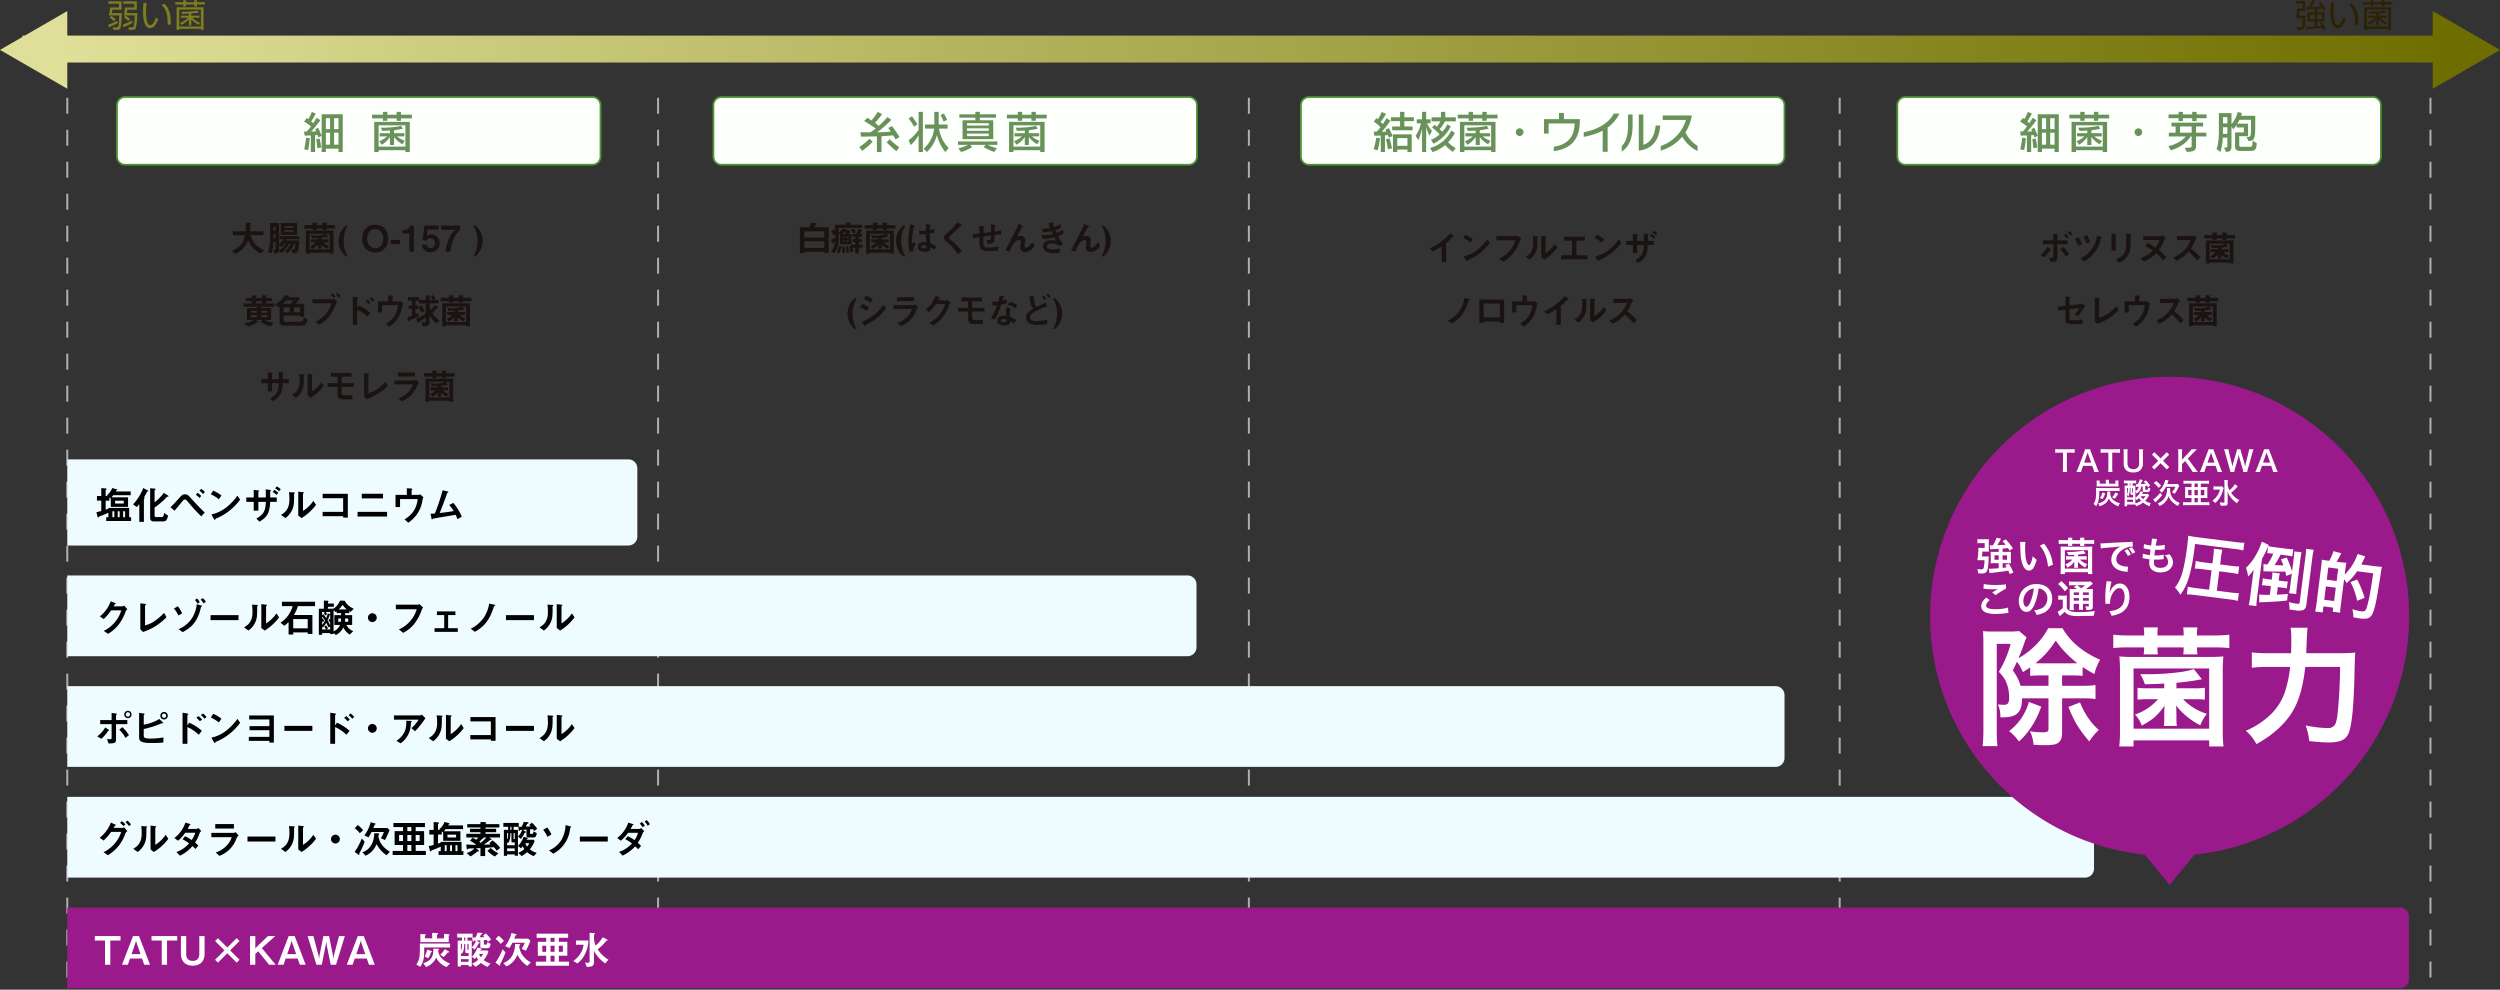
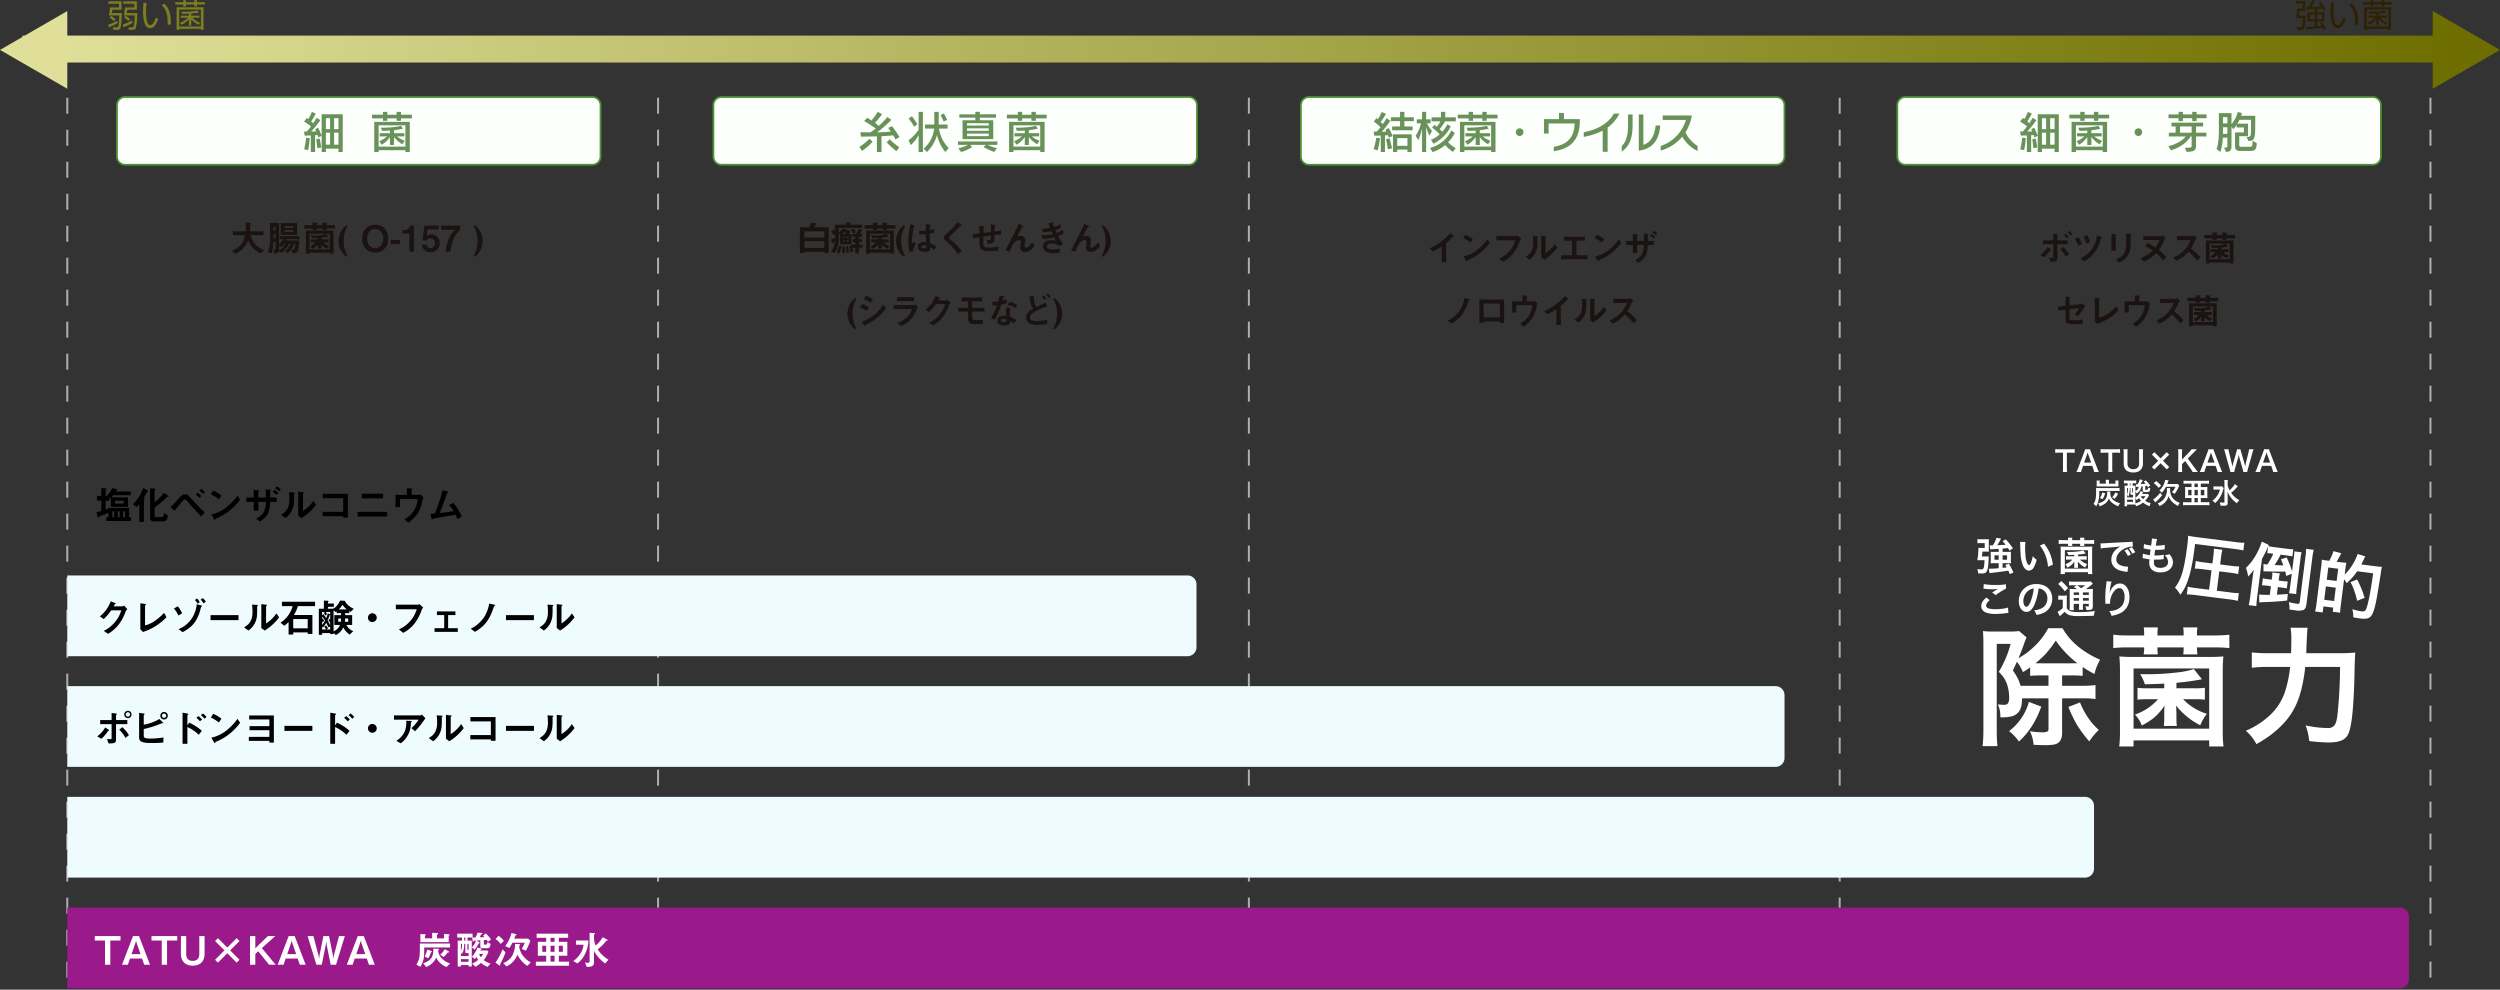
<svg xmlns="http://www.w3.org/2000/svg" width="1400" height="554.209" viewBox="0 0 1400 554.209">
  <rect x="0" y="0" width="1400" height="554.209" fill="#333333" stroke="none" />
  <defs>
    <linearGradient id="linear-gradient" x1="0.028" y1="0.5" x2="0.978" y2="0.5" gradientUnits="objectBoundingBox">
      <stop offset="0" stop-color="#dfdf99" />
      <stop offset="1" stop-color="#6e6e00" />
    </linearGradient>
  </defs>
  <g id="グループ_197" data-name="グループ 197" transform="translate(-4028 -5044.754)">
    <path id="パス_1597" data-name="パス 1597" d="M0,0V499.463" transform="translate(4065.682 5099.5)" fill="none" stroke="#aeaeae" stroke-width="1.12" stroke-dasharray="8.958" />
    <path id="パス_1598" data-name="パス 1598" d="M0,0V499.463" transform="translate(4396.527 5099.5)" fill="none" stroke="#aeaeae" stroke-width="1.12" stroke-dasharray="8.958" />
    <path id="パス_1599" data-name="パス 1599" d="M0,0V499.463" transform="translate(4727.372 5099.5)" fill="none" stroke="#aeaeae" stroke-width="1.12" stroke-dasharray="8.958" />
    <path id="パス_1600" data-name="パス 1600" d="M0,0V499.463" transform="translate(5058.218 5099.5)" fill="none" stroke="#aeaeae" stroke-width="1.12" stroke-dasharray="8.958" />
    <path id="パス_1601" data-name="パス 1601" d="M0,0V499.463" transform="translate(5389.063 5099.5)" fill="none" stroke="#aeaeae" stroke-width="1.12" stroke-dasharray="8.958" />
    <path id="パス_1072" data-name="パス 1072" d="M2171.693-544.07l-37.682-21.756v13.765H809.375v-13.765L785.533-552.06h-1.279v.739l-12.561,7.252,37.682,21.755v-14.673H2134.011v14.673Z" transform="translate(3256.307 5616.767)" fill="url(#linear-gradient)" />
    <path id="パス_1602" data-name="パス 1602" d="M.684-14.508v1.35H6.642v2.088H1.62A24.5,24.5,0,0,1,.936-6.606h5.8A29.1,29.1,0,0,1,6.21-.414c-.162.4-.306.45-.7.45H3.15l.306,1.458H5.724A1.679,1.679,0,0,0,7.272.81c.756-1.116.972-7.11.936-8.73H2.628A18.551,18.551,0,0,0,2.88-9.81h5.2v-4.7ZM4.77-4.392a12.588,12.588,0,0,0-2.5-1.962L1.3-5.4A10.31,10.31,0,0,1,3.69-3.384ZM9.018-14.508v1.35h6.21v2.088H9.972a25.3,25.3,0,0,1-.684,4.464h6.12A29.84,29.84,0,0,1,14.85-.54c-.162.468-.342.576-.738.576h-2.25l.288,1.458h2.466A1.586,1.586,0,0,0,16.074.342a31.707,31.707,0,0,0,.774-8.262H11.016a12.564,12.564,0,0,0,.27-1.89h5.346v-4.7ZM12.888-4.5A11.229,11.229,0,0,0,10.3-6.444L9.378-5.436a11.551,11.551,0,0,1,2.466,1.962ZM.954.054A34.654,34.654,0,0,0,5.9-2.3L5.58-3.6A29.443,29.443,0,0,1,.594-1.44Zm8.19-.09A26.967,26.967,0,0,0,14.328-2.52l-.4-1.3A27.711,27.711,0,0,1,8.748-1.494Zm11.214-13.7c-.108,1.224-.252,3.1-.252,4.95,0,2.988.378,9.324,3.906,9.324C26.1.54,27.558-1.6,28.656-4.536L27.324-5.4c-.792,2.088-1.8,4.212-3.15,4.212a1.427,1.427,0,0,1-1.206-.63C22-3.366,21.78-6.264,21.78-9a29.443,29.443,0,0,1,.342-4.554ZM35.64-1.53c.018-.342.036-.666.036-1.152,0-7.128-2.646-9.576-3.708-10.566l-1.44.792c1.584,1.71,3.348,3.6,3.348,9.7,0,.576-.018.99-.036,1.4ZM38.9-11.178V1.494h1.476V.864H52.488v.63h1.494V-11.178ZM52.488-.432H40.374V-9.9H52.488ZM42.624-15.174v1.152h-4.5v1.314h4.5v1.116H44.1v-1.116h4.7v1.116h1.494v-1.116h4.464v-1.314H50.292v-1.152H48.8v1.152H44.1v-1.152ZM52.056-2.5A11.515,11.515,0,0,1,47.718-5.31h3.96V-6.48H47.124V-7.7a38.717,38.717,0,0,0,4.14-.468l-.45-1.17a46.793,46.793,0,0,1-9.252.648l.324,1.206c.9,0,2.916-.09,3.906-.126V-6.48H41.256v1.17h4.05a10.813,10.813,0,0,1-4.518,2.79l.81,1.206a14.324,14.324,0,0,0,4.194-3.042V-.918h1.332V-4.374a15.054,15.054,0,0,0,4.14,3.06Z" transform="translate(4088 5060)" fill="#7e7e1e" />
    <path id="パス_1603" data-name="パス 1603" d="M12.618-10.242c1.62-.108,2.466-.2,2.844-.252.288.486.486.882.684,1.278l1.278-.666a19.784,19.784,0,0,0-2.952-4.374l-1.116.738a18.238,18.238,0,0,1,1.4,1.89c-1.62.162-2.52.18-5.328.252a40.967,40.967,0,0,0,2.016-3.6l-1.53-.27A28.13,28.13,0,0,1,7.974-11.34c-.99.036-1.1.036-1.458.036L6.642-9.99c.648-.018,3.852-.162,4.572-.18v1.836H7.164V-3.2h4.05V-.486c-1.152.09-2.574.2-4.95.288l.18,1.4c2.79-.18,3.42-.252,9.144-.936.162.342.27.576.576,1.3l1.35-.54A18.28,18.28,0,0,0,15.372-2.79l-1.26.558a11.574,11.574,0,0,1,.882,1.368c-.5.072-1.278.162-2.376.252V-3.2H16.74v-5.13H12.618Zm-1.4,5.778H8.568V-7.092h2.646Zm4.122,0H12.618V-7.092h2.718ZM.666-14.634v1.368h3.8v2.808H1.386A37.464,37.464,0,0,1,.756-5.04h3.87C4.554-1.8,4.212-.7,4.1-.486c-.162.414-.36.54-.882.54L1.134.036l.234,1.476H3.312A1.9,1.9,0,0,0,5.4.414c.54-1.152.666-6.1.666-6.84H2.412c.2-1.314.27-1.908.342-2.646H5.9v-5.562Zm19.692.9c-.108,1.224-.252,3.1-.252,4.95,0,2.988.378,9.324,3.906,9.324C26.1.54,27.558-1.6,28.656-4.536L27.324-5.4c-.792,2.088-1.8,4.212-3.15,4.212a1.427,1.427,0,0,1-1.206-.63C22-3.366,21.78-6.264,21.78-9a29.443,29.443,0,0,1,.342-4.554ZM35.64-1.53c.018-.342.036-.666.036-1.152,0-7.128-2.646-9.576-3.708-10.566l-1.44.792c1.584,1.71,3.348,3.6,3.348,9.7,0,.576-.018.99-.036,1.4ZM38.9-11.178V1.494h1.476V.864H52.488v.63h1.494V-11.178ZM52.488-.432H40.374V-9.9H52.488ZM42.624-15.174v1.152h-4.5v1.314h4.5v1.116H44.1v-1.116h4.7v1.116h1.494v-1.116h4.464v-1.314H50.292v-1.152H48.8v1.152H44.1v-1.152ZM52.056-2.5A11.515,11.515,0,0,1,47.718-5.31h3.96V-6.48H47.124V-7.7a38.717,38.717,0,0,0,4.14-.468l-.45-1.17a46.793,46.793,0,0,1-9.252.648l.324,1.206c.9,0,2.916-.09,3.906-.126V-6.48H41.256v1.17h4.05a10.813,10.813,0,0,1-4.518,2.79l.81,1.206a14.324,14.324,0,0,0,4.194-3.042V-.918h1.332V-4.374a15.054,15.054,0,0,0,4.14,3.06Z" transform="translate(5313 5060)" fill="#2e2101" />
    <path id="パス_1604" data-name="パス 1604" d="M18.92-.78c-4.88-2.36-6.44-4.58-7.66-8.42h7.32v-2.16H11.06c.04-.94.08-2.64.08-2.82a6.458,6.458,0,0,1,.04-1.16c.18-.16.38-.34.38-.5,0-.22-.2-.24-.34-.24l-2.66-.14c.04.64.08,1.5.08,2.66,0,.3,0,1.32-.08,2.2H1.38V-9.2H8.32C7.3-5,5.46-2.34.84-.48L2.8,1.28c3.48-1.7,5.36-3.66,7.22-7.56,1.4,3.14,2.82,4.96,6.84,7.42ZM38.64-6.96V-8.7H27.62v1.74h1.82A9.4,9.4,0,0,1,27.3-3.98V-16.04H22.12c.16,3.96.16,6.84.16,8.38,0,4.46-.6,6.06-1.36,7.8l2.1.84c.74-1.86.94-2.98,1.14-6.44h1.12v3.84c0,.72-.56.66-1.36.6L24.6,1.1A5.237,5.237,0,0,0,26.22.82c.92-.34,1-.8,1.06-1.08L28.5.7a8.638,8.638,0,0,0,2.38-2.18,11.339,11.339,0,0,0,2-2.96h.92A14.963,14.963,0,0,1,30.52-.18l1.66,1a17.869,17.869,0,0,0,3.64-5.26h.46a6,6,0,0,1-.56,3c-.26.32-1.14.32-1.62.3L34.84.88c2.08-.02,2.58-.58,2.9-1.2.72-1.34.74-4.64.74-5.94H31.32c.12-.24.12-.24.32-.7ZM25.28-11.82H24.14c-.04-1.02-.04-1.2-.08-2.1h1.22Zm0,4.22H24.2c0-.76,0-.92-.02-2.22h1.1Zm5.6,3.16A9.373,9.373,0,0,1,27.3-.74V-3.38l1.3.84a8.836,8.836,0,0,0,1.62-1.9ZM37.36-9.4v-6.62H28.22V-9.4Zm-2.14-3.96H30.38v-.94h4.84Zm0,2.3H30.38V-12h4.84Zm23.4-1.86v-1.92H53.86v-.66c0-.1.06-.14.16-.18.14-.08.18-.14.18-.24,0-.2-.12-.2-.36-.22l-2.3-.16v1.46H48.36v-.48c0-.14.18-.3.22-.34.06-.06.18-.16.18-.24,0-.26-.42-.28-.48-.28l-2.26-.12v1.46H41.4v1.92h4.62v.8h2.34v-.8h3.18v.8h2.32v-.8ZM57.74,1.06V-11.8H42.26V1.08h2.12V.58H55.62v.48ZM55.62-1.28H44.38V-10h8.98a11.6,11.6,0,0,1-2.22.64,19.535,19.535,0,0,1-3.58.32,14.73,14.73,0,0,1-2.64-.24l.84,1.76c.66,0,1.28,0,3.22-.04v.66H45v1.7h2.66a7.826,7.826,0,0,1-2.92,2.18l1.38,1.44a10.266,10.266,0,0,0,2.86-2.38v2.2h2.06v-2.1a10.207,10.207,0,0,0,2.98,2.12L55.36-3.2a6.356,6.356,0,0,1-3.08-2H55V-6.9H51.04v-.8a20.3,20.3,0,0,0,2.08-.38,3.473,3.473,0,0,1,.58-.14c.12,0,.72.14.84.14a.162.162,0,0,0,.18-.16.812.812,0,0,0-.12-.34L53.66-10h1.96Zm10.2,3.96a14.357,14.357,0,0,1-1.7-3.88,17.887,17.887,0,0,1-.68-4.76,17.506,17.506,0,0,1,.68-4.74,14.191,14.191,0,0,1,1.7-3.9h-1.1a10.526,10.526,0,0,0-3.04,3.82,11.414,11.414,0,0,0-1.1,4.82,11.472,11.472,0,0,0,1.1,4.84,10.428,10.428,0,0,0,3.04,3.8ZM88.42-7.3c0-4.72-3.02-7.78-7.32-7.78s-7.3,3.06-7.3,7.78c0,4.7,2.98,7.78,7.3,7.78S88.42-2.6,88.42-7.3Zm-2.84,0c0,3.32-1.84,5.36-4.48,5.36-2.52,0-4.46-1.92-4.46-5.36,0-3.46,1.96-5.34,4.46-5.34C83.72-12.64,85.58-10.62,85.58-7.3ZM94.9-4.2V-6.56h-5V-4.2ZM102.8,0V-14.6h-2.16a3.262,3.262,0,0,1-3.18,2.54H96.3v1.9h3.96V0Zm14.44-4.88A4.637,4.637,0,0,0,112.6-9.7a3.21,3.21,0,0,0-2.72,1.18l.22-1.04.36-2.88h6.28V-14.6h-8.08l-1.04,8.2,2.46.22a1.86,1.86,0,0,1,1.88-1.3,2.542,2.542,0,0,1,2.52,2.78A2.4,2.4,0,0,1,112.12-2a2.2,2.2,0,0,1-2.28-1.96h-2.62A4.616,4.616,0,0,0,112.18.28,4.9,4.9,0,0,0,117.24-4.88Zm11.46-7.34V-14.6H118.02v2.38h7.16l.9-.1A14.462,14.462,0,0,0,121.9-6a18.483,18.483,0,0,0-1.38,6h2.78a21.541,21.541,0,0,1,1.5-6.56A14.823,14.823,0,0,1,128.7-12.22Zm12.6,6.26a11.129,11.129,0,0,0-1.12-4.82,10.724,10.724,0,0,0-3.02-3.82h-1.1a14.824,14.824,0,0,1,1.7,3.9,17.857,17.857,0,0,1,.68,4.74,17.537,17.537,0,0,1-.68,4.76,14.357,14.357,0,0,1-1.7,3.88h1.1a10.623,10.623,0,0,0,3.02-3.8A11.242,11.242,0,0,0,141.3-5.96Z" transform="translate(4157 5185.674)" fill="#1a1311" />
-     <path id="パス_1605" data-name="パス 1605" d="M18.64-9.86v-1.8h-4.6v-1.3h3.24v-1.76H14.04v-.56c0-.12.06-.24.26-.36.14-.1.22-.16.22-.26,0-.2-.3-.22-.68-.24l-2.12-.14v1.56H8.3v-.58c0-.16.1-.24.22-.34.14-.12.18-.16.18-.24,0-.24-.48-.28-.72-.3L6-16.28v1.56H2.64v1.76H6v1.3H1.34v1.8H8.8v.72H3.32V-2.4H6.9A10.163,10.163,0,0,1,1.88-.68L3.72,1.26A14.334,14.334,0,0,0,8.2-.54a5.468,5.468,0,0,1,.86-.52c.08-.02.42-.04.48-.06.06,0,.12-.08.12-.14,0-.16-.24-.4-.46-.58L8.48-2.4h3.36l-.86.88a14.427,14.427,0,0,0,5.48,2.68L18.32-.76A18,18,0,0,1,15.1-1.7a7.031,7.031,0,0,1-1.36-.7h3.1V-9.14H11.2v-.72ZM14.6-6.54H11.2v-1h3.4Zm0,2.52H11.2v-1.1h3.4ZM8.8-6.54H5.52v-1H8.8Zm0,2.52H5.52v-1.1H8.8Zm2.92-7.64H8.3v-1.3h3.42ZM37.2-2.8,35.02-3.82C35-2,34.34-1.4,32.38-1.4H24.92a1.045,1.045,0,0,1-1.16-.96V-4.9h9.28v.66h2.3V-11.5H30.58c.96-1.18,1.88-2.18,2.46-2.8l-.84-.84H26.42l.12-.24a1.516,1.516,0,0,1,.32-.18c.1-.04.24-.16.24-.28,0-.2-.2-.3-.58-.32l-2.04-.14a13.265,13.265,0,0,1-1.4,1.94,12.368,12.368,0,0,1-4.16,3.16l1.9,1.72c.22-.14.48-.3.74-.48v8.72C21.56,0,22.66.72,24.1.72h9.54C35.88.72,36.62-.14,37.2-2.8ZM27.26-6.76h-3.5v-2.7h3.5Zm5.78,0H29.58v-2.7h3.46Zm-3.82-6.62c-.4.5-1,1.26-1.5,1.88H23.4a19.378,19.378,0,0,0,1.74-1.88Zm26.56-2.38a10.688,10.688,0,0,0-1.7-1.82l-.98.88a8.736,8.736,0,0,1,1.64,1.8Zm-3,.08a11.162,11.162,0,0,0-1.66-1.76l-.98.88A11.332,11.332,0,0,1,51.8-14.8Zm1.14,3.14-1.96-1.84a1.341,1.341,0,0,1-.66.32H39.98v2.32H50.64a16.319,16.319,0,0,1-9.1,10.26L43.64.24A17.785,17.785,0,0,0,49.5-4.5a23.963,23.963,0,0,0,3.64-7.04A2.565,2.565,0,0,1,53.92-12.54Zm20.86-.84a8.355,8.355,0,0,0-1.86-1.8l-1.04.88a8.34,8.34,0,0,1,1.86,1.8Zm-2.28,1.3a8.282,8.282,0,0,0-1.8-1.76l-1.1.88a8.282,8.282,0,0,1,1.8,1.76Zm-.1,5.74a24.032,24.032,0,0,0-6.44-4.16l-.92,1.4v-5.18c0-.1.5-.42.5-.54,0-.24-.44-.32-.48-.32l-2.48-.44V.26h2.46V-8.28a19.9,19.9,0,0,1,5.78,3.94Zm18.4-5.3-1.7-1.52a1.315,1.315,0,0,1-.72.32H84.8v-2.42c0-.1.04-.16.2-.32.12-.12.14-.18.14-.22,0-.18-.24-.26-.66-.28l-2.12-.12v3.36H76.6v6.22h2.3v-4.1h8.98c-.6,5.44-3.24,8.2-6.7,10.36l1.94,1.68A18.135,18.135,0,0,0,87.76-3.3a17.2,17.2,0,0,0,2.4-5.88A7.453,7.453,0,0,1,90.8-11.64Zm20.42,9.6a16.584,16.584,0,0,1-4.08-4.2,29.371,29.371,0,0,0,2.28-2.44c.24-.28.28-.34.64-.36.18,0,.38-.02.38-.22,0-.22-.28-.46-.56-.62l-1.52-.92a12.765,12.765,0,0,1-2.14,2.82,14.662,14.662,0,0,1-.66-1.8v-1.94h4.96v-1.92h-2.7l1.16-1.04a14.856,14.856,0,0,0-1.58-1.74l-1.38,1.3a17.651,17.651,0,0,1,1.44,1.48h-1.9v-1.64a.6.6,0,0,1,.16-.34c.12-.1.18-.16.18-.26,0-.18-.38-.2-.74-.24l-1.78-.18v2.66H99.66v-1.6h-6.2v1.96h2.26v2.8H93.84V-8.5h1.88v3.6c-.8.3-1.66.6-2.62.9l.3,1.72c.08.48.1.54.18.64a.21.21,0,0,0,.18.1c.14,0,.18-.06.4-.38.14-.22.16-.26,1.48-.82.16-.06,2.3-1.04,3.78-1.72V-6.34c-.98.4-1.22.5-1.7.68V-8.5h1.44v-1.98H97.72v-2.8H99.5v1.56h3.88V-6.1a29.04,29.04,0,0,1-5.42,3.02l.78,1.82c.04.12.24.56.5.56.24,0,.26-.16.32-.54.04-.16.06-.18.38-.36,1.18-.72,1.8-1.1,3.44-2.28v1.82c0,.64-.26.9-.88.9a12.431,12.431,0,0,1-1.6-.14l.9,2.34c2.18,0,3.76-.34,3.76-1.72V-5.1a17.3,17.3,0,0,0,3.66,4.54ZM102.76-7.5a14.87,14.87,0,0,0-1.7-3.06l-1.68.84a12.441,12.441,0,0,1,1.44,3.08Zm26.26-5.42v-1.92h-4.76v-.66c0-.1.06-.14.16-.18.14-.08.18-.14.18-.24,0-.2-.12-.2-.36-.22l-2.3-.16v1.46h-3.18v-.48c0-.14.18-.3.22-.34.06-.06.18-.16.18-.24,0-.26-.42-.28-.48-.28l-2.26-.12v1.46H111.8v1.92h4.62v.8h2.34v-.8h3.18v.8h2.32v-.8Zm-.88,13.98V-11.8H112.66V1.08h2.12V.58h11.24v.48Zm-2.12-2.34H114.78V-10h8.98a11.6,11.6,0,0,1-2.22.64,19.535,19.535,0,0,1-3.58.32,14.73,14.73,0,0,1-2.64-.24l.84,1.76c.66,0,1.28,0,3.22-.04v.66H115.4v1.7h2.66a7.826,7.826,0,0,1-2.92,2.18l1.38,1.44a10.266,10.266,0,0,0,2.86-2.38v2.2h2.06v-2.1a10.207,10.207,0,0,0,2.98,2.12l1.34-1.46a6.356,6.356,0,0,1-3.08-2h2.72V-6.9h-3.96v-.8a20.3,20.3,0,0,0,2.08-.38,3.472,3.472,0,0,1,.58-.14c.12,0,.72.14.84.14a.162.162,0,0,0,.18-.16.812.812,0,0,0-.12-.34L124.06-10h1.96Z" transform="translate(4163 5226.371)" fill="#1a1311" />
-     <path id="パス_1606" data-name="パス 1606" d="M17.72-9.22V-11.5H14.36v-3.02c.04-.1.08-.14.22-.26.12-.1.18-.16.18-.24,0-.24-.46-.3-.62-.32l-2.06-.28c.04,1.26.04,2.6.04,4.12H8.34v-2.8c0-.1.04-.14.26-.3.12-.08.16-.12.16-.2,0-.2-.14-.22-.6-.28l-2.2-.24v3.82H2.26v2.28h3.7v4.58H8.34V-9.22h3.78C12.04-4.74,10.9-2.7,7.28-.72L8.92.84c3.88-2.36,5.2-4.36,5.42-10.06ZM37.34-7.76,35.98-9.78A17.771,17.771,0,0,1,30.7-4.66V-13.4c0-.02.24-.22.24-.24.18-.16.22-.22.22-.3,0-.2-.38-.24-.56-.26l-2.32-.28V-2.34l1.7,1.32A26.625,26.625,0,0,0,37.34-7.76ZM26.56-13.78c0-.22-.22-.28-.58-.3l-2.42-.16a29.328,29.328,0,0,1,.22,3.78c0,4.98-2.36,6.68-4.28,7.8l2.22,1.62A10.192,10.192,0,0,0,26.04-8.3a41.419,41.419,0,0,0,.1-4.92c0-.1,0-.14.14-.26C26.52-13.68,26.56-13.7,26.56-13.78ZM54.18-7.16v-2.1H47.32v-3.62h5.54v-2.1H41.34v2.1h3.68v3.62H39.44v2.1h5.58v4.04c0,2.86,2.26,2.96,4.16,2.96,1.14,0,3.66-.04,4.18-.06V-2.6a26.284,26.284,0,0,1-3.44.22c-1.86,0-2.6-.28-2.6-1.34V-7.16ZM73.2-7.84l-1.22-2.2A27.678,27.678,0,0,1,67.2-5.92a14.562,14.562,0,0,1-4.92,2.26V-13.7c0-.08.02-.1.32-.34.18-.16.2-.2.2-.28,0-.2-.4-.26-.54-.28l-2.38-.3V-1.68L61.24-.3A29.012,29.012,0,0,0,73.2-7.84Zm15.14-5.14v-2.26h-9.5v2.26Zm2.44,3.56-1.62-1.72a2.339,2.339,0,0,1-.98.38H76.84v2.2H87.22a11.47,11.47,0,0,1-2.54,4.24,13.036,13.036,0,0,1-5.6,3.54L80.94.94A15.028,15.028,0,0,0,86.5-2.74,16.993,16.993,0,0,0,89.8-8.3,3.342,3.342,0,0,1,90.78-9.42Zm19.84-3.5v-1.92h-4.76v-.66c0-.1.06-.14.16-.18.14-.08.18-.14.18-.24,0-.2-.12-.2-.36-.22l-2.3-.16v1.46h-3.18v-.48c0-.14.18-.3.22-.34.06-.06.18-.16.18-.24,0-.26-.42-.28-.48-.28l-2.26-.12v1.46H93.4v1.92h4.62v.8h2.34v-.8h3.18v.8h2.32v-.8Zm-.88,13.98V-11.8H94.26V1.08h2.12V.58h11.24v.48Zm-2.12-2.34H96.38V-10h8.98a11.6,11.6,0,0,1-2.22.64,19.535,19.535,0,0,1-3.58.32,14.73,14.73,0,0,1-2.64-.24l.84,1.76c.66,0,1.28,0,3.22-.04v.66H97v1.7h2.66a7.826,7.826,0,0,1-2.92,2.18l1.38,1.44a10.267,10.267,0,0,0,2.86-2.38v2.2h2.06v-2.1a10.207,10.207,0,0,0,2.98,2.12l1.34-1.46a6.356,6.356,0,0,1-3.08-2H107V-6.9h-3.96v-.8a20.3,20.3,0,0,0,2.08-.38,3.473,3.473,0,0,1,.58-.14c.12,0,.72.14.84.14a.162.162,0,0,0,.18-.16.812.812,0,0,0-.12-.34L105.66-10h1.96Z" transform="translate(4172 5268.574)" fill="#1a1311" />
    <path id="パス_1607" data-name="パス 1607" d="M18.08.72V-13.64H9.98a12.237,12.237,0,0,0,.66-1.5c.44-.16.78-.22.78-.46,0-.26-.38-.34-.52-.36l-2.72-.32c-.32,1.06-.54,1.7-.9,2.64H1.96V.72h2.5V.08H15.58V.72Zm-2.5-8.6H4.46v-3.48H15.58Zm0,5.76H4.46V-5.8H15.58Zm21.24-11.2v-1.76H30.18v-.36c.08-.16.28-.4.28-.54,0-.24-.34-.28-.52-.3l-2.04-.14v1.34H21.38c.12,1.16.12,1.4.26,3.5a5.2,5.2,0,0,0-.76-.86l-1.56,1.08a25.19,25.19,0,0,1,1.86,2.4l.56-.36c.02.4.04.66.04,1.5A24.787,24.787,0,0,1,19.26-6.7l.8,1.74c.12.24.22.4.38.4s.26-.3.3-.46a1.284,1.284,0,0,1,.26-.2c.16-.1.5-.3.66-.42-.6,3.54-1.7,4.82-2.4,5.64l2.12.76A15.325,15.325,0,0,0,23.8-7.72c0-.52,0-1.22-.04-2.26l.66.38v5.52h6.42v-5.8h-1.5c.4-.58.7-1.06,1-1.56l-.74-.64H27.84a.178.178,0,0,0,.1-.16c0-.2-.36-.3-.42-.32l-1.42-.46a15.315,15.315,0,0,1-2.34,2.36c-.04-1.24-.06-1.7-.12-2.66Zm-9.8,5.78h-.74v-.92h.74Zm2.16,0h-.84v-.92h.84Zm0,2.06h-.84V-6.4h.84Zm-2.16,0h-.74V-6.4h.74Zm.74-5.28a5.065,5.065,0,0,1-.52.88H25.6a7.081,7.081,0,0,0,.88-.88ZM25.48-2.78c0-.18-.22-.24-.3-.26L23.8-3.38A15.723,15.723,0,0,1,22.48.58L24.16,1a20.357,20.357,0,0,0,.92-3.5C25.2-2.52,25.48-2.56,25.48-2.78Zm7.84-8.06a10.413,10.413,0,0,0-1.16-2.1l-1.54.6a19.974,19.974,0,0,1,1.2,2.18Zm3.72,8.66V-3.92H34.96V-5.36h1.66V-7H34.96V-8.34h1.78V-9.9H35.62a11.279,11.279,0,0,0,.84-1.58c.14-.12.42-.28.42-.4,0-.16-.26-.26-.42-.32l-1.72-.56A20.536,20.536,0,0,1,33.46-9.9H31.32v1.56h1.6V-7H31.48v1.64h1.44v1.44H30.88v.5L29.5-3.1c.36,1.24.68,2.68.84,3.6L31.9-.16a15.3,15.3,0,0,0-.58-2.02h1.6V1h2.04V-2.18ZM29.48.34a13.548,13.548,0,0,0-.74-3.44l-1.2.24A21.6,21.6,0,0,1,28.06.7Zm-2.3-.56a17.063,17.063,0,0,0-.22-2.7l-1.3.02c0,.36.04.88.04,1.86A14.766,14.766,0,0,1,25.62.84L27.14.68A7.9,7.9,0,0,0,27.18-.22Zm28.24-12.7v-1.92H50.66v-.66c0-.1.06-.14.16-.18.14-.08.18-.14.18-.24,0-.2-.12-.2-.36-.22l-2.3-.16v1.46H45.16v-.48c0-.14.18-.3.22-.34.06-.06.18-.16.18-.24,0-.26-.42-.28-.48-.28l-2.26-.12v1.46H38.2v1.92h4.62v.8h2.34v-.8h3.18v.8h2.32v-.8ZM54.54,1.06V-11.8H39.06V1.08h2.12V.58H52.42v.48ZM52.42-1.28H41.18V-10h8.98a11.6,11.6,0,0,1-2.22.64,19.535,19.535,0,0,1-3.58.32,14.73,14.73,0,0,1-2.64-.24l.84,1.76c.66,0,1.28,0,3.22-.04v.66H41.8v1.7h2.66a7.826,7.826,0,0,1-2.92,2.18l1.38,1.44a10.266,10.266,0,0,0,2.86-2.38v2.2h2.06v-2.1a10.207,10.207,0,0,0,2.98,2.12L52.16-3.2a6.356,6.356,0,0,1-3.08-2H51.8V-6.9H47.84v-.8a20.3,20.3,0,0,0,2.08-.38,3.473,3.473,0,0,1,.58-.14c.12,0,.72.14.84.14a.162.162,0,0,0,.18-.16.812.812,0,0,0-.12-.34L50.46-10h1.96Zm8.6,3.96a14.357,14.357,0,0,1-1.7-3.88,17.887,17.887,0,0,1-.68-4.76,17.507,17.507,0,0,1,.68-4.74,14.191,14.191,0,0,1,1.7-3.9h-1.1a10.526,10.526,0,0,0-3.04,3.82,11.414,11.414,0,0,0-1.1,4.82,11.472,11.472,0,0,0,1.1,4.84,10.428,10.428,0,0,0,3.04,3.8ZM78.3-2.9a16.008,16.008,0,0,0-3.44-1.88,49.133,49.133,0,0,1-.28-5.36,18.685,18.685,0,0,0,2.5-.56v-2.16a8.732,8.732,0,0,1-2.48.82,23.071,23.071,0,0,1,.28-2.48c.2-.12.38-.22.38-.32,0-.12-.06-.22-.48-.28l-2.24-.36c-.04,1.98-.04,2.2-.08,3.7a15.832,15.832,0,0,1-1.86.12,10.411,10.411,0,0,1-1.8-.12l.02,2.06a22.232,22.232,0,0,0,3.62-.16c.04,1.36.1,2.2.26,4.58-.4-.04-.82-.08-1.22-.08-1.94,0-3.52.78-3.52,2.58C67.96.08,71.32.08,71.9.08c2.72,0,3.12-1.04,3.16-2.58a10.7,10.7,0,0,1,2.1,1.58ZM66.88-4.66l-1.26-.86-.82,1.2a19.706,19.706,0,0,1-.1-2.1,50.819,50.819,0,0,1,.74-6.2,5.717,5.717,0,0,1,.44-1.36,3.077,3.077,0,0,0,.38-.16.173.173,0,0,0,.08-.14c0-.2-.42-.38-.48-.4l-1.94-.76A37.915,37.915,0,0,0,62.7-6.08a21.515,21.515,0,0,0,.76,6.2l1.84-.3A17.566,17.566,0,0,1,66.88-4.66ZM72.82-3.4c.04,1.04.08,1.5-1.24,1.5-1.18,0-1.76-.42-1.76-.88s.64-.8,1.58-.8A6.879,6.879,0,0,1,72.82-3.4ZM92.64-14.58c0-.2-.38-.5-.42-.54l-1.84-1.42a55.233,55.233,0,0,1-6.4,6.52A3.431,3.431,0,0,0,82.6-7.78a2.341,2.341,0,0,0,1,1.76,33.3,33.3,0,0,1,6.9,7.5L92.56-.44A40.979,40.979,0,0,0,85.8-7.12a.853.853,0,0,1-.34-.7c0-.38.1-.48,1.42-1.72,2.06-1.92,4-3.78,4.42-4.22.52-.52.58-.58.82-.6C92.58-14.42,92.64-14.42,92.64-14.58ZM114.6-9.6l-.02-2.2c-1.84.3-2.48.38-3.6.54l.1-2.98c.02-.08.02-.14.18-.24.18-.12.22-.16.22-.26,0-.12,0-.24-.66-.32l-2.04-.24a30.084,30.084,0,0,1,.18,4.3c-2.3.32-3.04.4-4.24.54,0-2.3.02-2.42.04-2.74,0-.04.02-.16.2-.3.3-.2.34-.22.34-.32,0-.26-.26-.28-.68-.34l-2.26-.3c.1,1.4.12,3.46.12,4.28-1.5.16-2.1.22-3.68.36l.08,2.2c1.8-.28,2-.3,3.6-.54l.02,2.74c.02,3.72.56,5.12,5.06,5.12a44.969,44.969,0,0,0,5.36-.3L113.1-3a17.116,17.116,0,0,1-5.14.7c-2.96,0-3.32-.58-3.32-2.86,0-.12,0-1.32.04-3.32,1.8-.24,2.14-.3,4.26-.56,0,2.18-.06,2.54-1.28,2.54a4.81,4.81,0,0,1-1.18-.14l.5,2.1a6.987,6.987,0,0,0,1.16.08c1.5,0,2.14-.44,2.44-1.28a13.176,13.176,0,0,0,.34-3.52C112.8-9.48,113.72-9.56,114.6-9.6Zm18.74,6.22-1.3-1.92c-.74,1.08-2.16,3.04-3.54,3.04-.5,0-.82-.24-.82-.94,0-.5.46-2.7.46-3.16a2.3,2.3,0,0,0-2.5-2.42,5.868,5.868,0,0,0-2,.42c1.24-2.86,2.64-5.26,2.94-5.36a3.6,3.6,0,0,1,.44-.12.213.213,0,0,0,.16-.18c0-.2-.36-.38-.48-.44l-2.26-1.2c-.26.64-.54,1.28-1.22,2.74-.9,1.92-1.4,2.9-6.22,12.22l2.46.7a16.5,16.5,0,0,1,2.52-5,3.928,3.928,0,0,1,2.66-1.5.962.962,0,0,1,1.04,1.06c0,.32-.4,2.64-.4,3.14A2.452,2.452,0,0,0,128.02.16C131.02.16,132.6-2.24,133.34-3.38Zm16.32-6.9-.36-2a22.8,22.8,0,0,1-3.64,1.8c-.32-.7-.4-.9-.66-1.52a13.174,13.174,0,0,0,3.16-1.36l-.44-1.94a19.3,19.3,0,0,1-3.42,1.54,17.431,17.431,0,0,1-.6-1.84c0-.06.02-.12.18-.28.1-.1.16-.16.16-.26,0-.24-.5-.18-.66-.16l-2.28.26c.32.94.54,1.58,1,2.82a24.664,24.664,0,0,1-4.66.4l.62,1.92a22.961,22.961,0,0,0,4.76-.54c.2.46.42.96.72,1.64a26.513,26.513,0,0,1-6.3.6l.7,2.02a25.794,25.794,0,0,0,6.42-.88c.38.74.56,1.1,1.04,1.96a15.277,15.277,0,0,0-2.86-.32c-2.26,0-4.42.74-4.42,3.48,0,2.64,2.48,3.78,6.08,3.78A20.133,20.133,0,0,0,147.36.6l.2-2.36a14.59,14.59,0,0,1-4,.54c-.68,0-3.28,0-3.28-1.7,0-1.08,1.1-1.64,2.42-1.64a11.261,11.261,0,0,1,5.24,1.52l1.22-1.52a21.71,21.71,0,0,1-2.64-4.16A14.833,14.833,0,0,0,149.66-10.28Zm20.48,6.9-1.3-1.92c-.74,1.08-2.16,3.04-3.54,3.04-.5,0-.82-.24-.82-.94,0-.5.46-2.7.46-3.16a2.3,2.3,0,0,0-2.5-2.42,5.868,5.868,0,0,0-2,.42c1.24-2.86,2.64-5.26,2.94-5.36a3.6,3.6,0,0,1,.44-.12.213.213,0,0,0,.16-.18c0-.2-.36-.38-.48-.44l-2.26-1.2c-.26.64-.54,1.28-1.22,2.74-.9,1.92-1.4,2.9-6.22,12.22l2.46.7a16.5,16.5,0,0,1,2.52-5,3.928,3.928,0,0,1,2.66-1.5.962.962,0,0,1,1.04,1.06c0,.32-.4,2.64-.4,3.14A2.452,2.452,0,0,0,164.82.16C167.82.16,169.4-2.24,170.14-3.38Zm5.88-2.58a11.129,11.129,0,0,0-1.12-4.82,10.724,10.724,0,0,0-3.02-3.82h-1.1a14.824,14.824,0,0,1,1.7,3.9,17.857,17.857,0,0,1,.68,4.74,17.537,17.537,0,0,1-.68,4.76,14.357,14.357,0,0,1-1.7,3.88h1.1a10.623,10.623,0,0,0,3.02-3.8A11.242,11.242,0,0,0,176.02-5.96Z" transform="translate(4474 5185.675)" fill="#1a1311" />
    <path id="パス_1608" data-name="パス 1608" d="M5.82,2.68A14.357,14.357,0,0,1,4.12-1.2a17.887,17.887,0,0,1-.68-4.76,17.507,17.507,0,0,1,.68-4.74,14.191,14.191,0,0,1,1.7-3.9H4.72a10.526,10.526,0,0,0-3.04,3.82A11.414,11.414,0,0,0,.58-5.96a11.472,11.472,0,0,0,1.1,4.84,10.428,10.428,0,0,0,3.04,3.8Zm8.94-16.72a12.383,12.383,0,0,0-3.88-1.94l-1.14,2a12.617,12.617,0,0,1,3.88,1.94Zm7.48,4.9-1.58-1.92A24.74,24.74,0,0,1,8.72-1.48L9.78.44c.08.16.3.54.5.54.08,0,.12-.08.2-.36A.322.322,0,0,1,10.64.4,30.315,30.315,0,0,0,17.5-3.92,24.785,24.785,0,0,0,22.24-9.14ZM12.7-9.36a11.971,11.971,0,0,0-3.98-2.06l-1.14,2a13.948,13.948,0,0,1,3.88,1.94Zm25.14-3.62v-2.26h-9.5v2.26Zm2.44,3.56-1.62-1.72a2.339,2.339,0,0,1-.98.38H26.34v2.2H36.72a11.47,11.47,0,0,1-2.54,4.24,13.036,13.036,0,0,1-5.6,3.54L30.44.94A15.028,15.028,0,0,0,36-2.74,16.993,16.993,0,0,0,39.3-8.3,3.342,3.342,0,0,1,40.28-9.42ZM58.4-11.84l-1.62-1.9a2.017,2.017,0,0,1-.88.38H51.42c.2-.38.44-.78.56-1.08.28-.08.5-.12.5-.28,0-.2-.4-.38-.52-.42l-2.06-.78a17.418,17.418,0,0,1-5.52,7.68l1.98,1.36a27.671,27.671,0,0,0,3.8-4.46h5.12a15.943,15.943,0,0,1-2.64,5.26A17.434,17.434,0,0,1,46.38-.86L48.56.64A19.432,19.432,0,0,0,53.98-4.1a23.491,23.491,0,0,0,3.56-6.78A2.083,2.083,0,0,1,58.4-11.84ZM77.28-7.16v-2.1H70.42v-3.62h5.54v-2.1H64.44v2.1h3.68v3.62H62.54v2.1h5.58v4.04c0,2.86,2.26,2.96,4.16,2.96,1.14,0,3.66-.04,4.18-.06V-2.6a26.284,26.284,0,0,1-3.44.22c-1.86,0-2.6-.28-2.6-1.34V-7.16Zm17.88,4.8a18.369,18.369,0,0,0-3.44-1.82,19.817,19.817,0,0,1-.26-2.78,1.832,1.832,0,0,1,.76-1.6L90.14-9.68a3.022,3.022,0,0,0-.86,2.04c0,.42.24,2.46.28,2.92A10.093,10.093,0,0,0,88-4.84c-2.76,0-3.54,1.76-3.54,2.84A2.264,2.264,0,0,0,85.2-.3a4.753,4.753,0,0,0,3.26.94c2.62,0,3.22-.84,3.4-2.44A11.009,11.009,0,0,1,93.84-.48Zm-5.5-.36c0,.72.02,1.56-1.6,1.56-1.1,0-1.66-.46-1.66-.9,0-.4.48-.96,1.52-.96A6.716,6.716,0,0,1,89.66-2.72Zm6.06-8a9.884,9.884,0,0,0-4.46-1.84l-.9,1.72a14.155,14.155,0,0,1,4.38,1.82Zm-5.96-1.04V-14c-.52.18-1.12.38-2.3.68.08-.26.46-1.54.48-1.56.12-.12.46-.24.46-.44,0-.22-.38-.32-.48-.34l-2.18-.48a19.083,19.083,0,0,1-.72,3.3,26.625,26.625,0,0,1-3.4.26l.3,2.08c.94-.06,1.5-.12,2.42-.24a34.306,34.306,0,0,1-3.42,7.28l2.14.92a48.777,48.777,0,0,0,3.7-8.58C88.46-11.42,89.08-11.58,89.76-11.76Zm24.56-3.7a11.007,11.007,0,0,0-1.38-1.74l-1.04.7a11.646,11.646,0,0,1,1.36,1.76Zm-2.4,1a10.158,10.158,0,0,0-1.38-1.74l-1.02.78a11.9,11.9,0,0,1,1.36,1.74Zm.5,14.3V-2.62a24.286,24.286,0,0,1-5.98.88c-2.08,0-3.66-.48-3.66-2.1,0-1.2,1-2.08,2.3-2.92a27.543,27.543,0,0,1,7.28-3.12l-.74-2.3c-2.26,1-3.76,1.74-4.94,2.32a2.6,2.6,0,0,1-1.12-1.28,14.866,14.866,0,0,1-.56-4.78l-2.52.38c.18.98.74,4.36,1.02,5.04a4.487,4.487,0,0,0,1.22,1.66c-2.04,1.2-4.1,2.46-4.1,5.04a3.744,3.744,0,0,0,2.04,3.4,10.14,10.14,0,0,0,4.24.72A38.2,38.2,0,0,0,112.42-.16Zm8.4-5.8a11.129,11.129,0,0,0-1.12-4.82,10.724,10.724,0,0,0-3.02-3.82h-1.1a14.824,14.824,0,0,1,1.7,3.9,17.857,17.857,0,0,1,.68,4.74,17.538,17.538,0,0,1-.68,4.76,14.357,14.357,0,0,1-1.7,3.88h1.1a10.622,10.622,0,0,0,3.02-3.8A11.242,11.242,0,0,0,120.82-5.96Z" transform="translate(4502 5226.371)" fill="#1a1311" />
    <path id="パス_1609" data-name="パス 1609" d="M4.55,0h261.7a4.55,4.55,0,0,1,4.55,4.55V33.367a4.55,4.55,0,0,1-4.55,4.55H4.55A4.55,4.55,0,0,1,0,33.367V4.55A4.55,4.55,0,0,1,4.55,0Z" transform="translate(4093.5 5099.095)" fill="#fcfffb" stroke="#4b9432" stroke-width="1" />
    <path id="パス_1610" data-name="パス 1610" d="M11.1-7.15a44.633,44.633,0,0,0-1.925-4.6l-1.725.875A10.39,10.39,0,0,1,8.05-9.7c-.625.05-2.075.125-2.775.125a77.415,77.415,0,0,0,5.15-6.375L8.275-17.3a26.249,26.249,0,0,1-1.9,3.025c-.3-.25-.65-.625-1.1-1a35.761,35.761,0,0,0,2.55-4.4L5.6-20.6a16.771,16.771,0,0,1-1.975,4.025c-.225-.175-.6-.4-.875-.6L1.275-15.15a32.158,32.158,0,0,1,3.85,2.65A30.972,30.972,0,0,1,2.8-9.6c-.825,0-1.525-.025-1.525-.025l.325,2.3s1.7,0,3.45-.075V1.875h2.4v-9.4c.5-.025.9-.1,1.35-.15.275.75.45,1.375.45,1.375ZM22.925,1.875v-21.15h-11.8V1.875H13.5V0h7.05V1.875ZM10.875-.65S10.6-2.85,10-5.675L8.075-5.3c.4,2.475.625,5.05.625,5.05ZM4.475-5.9,2.4-6.15A41.19,41.19,0,0,1,1.325.325L3.55.85C4.075-1.6,4.475-5.9,4.475-5.9ZM20.55-10.95H18.1v-6.1h2.45Zm-4.725,0H13.5v-6.1h2.325Zm4.725,8.7H18.1v-6.7h2.45Zm-4.725,0H13.5v-6.7h2.325ZM61.65-16.95v-2.075h-6.1v-1.6H53.1v1.6H47.9v-1.6H45.45v1.6h-6.1v2.075h6.1v1.325H47.9V-16.95h5.2v1.325h2.45V-16.95ZM60.475,1.875v-16.9h-19.9v16.9h2.45V.85h15V1.875Zm-2.45-3.05h-15v-11.9h15ZM57.65-4.45a12.729,12.729,0,0,1-4.3-2.425h4.1V-8.65H51.675v-1.675a48.323,48.323,0,0,0,4.95-.85L55.6-12.8s-3.375,1.05-11,1.05h-.275l.65,1.775c1.425-.025,3.125-.075,4.4-.175v1.5h-5.75v1.775h4.15A14.461,14.461,0,0,1,43.4-4.2l1.325,2a13.919,13.919,0,0,0,4.65-4.35v4.475h2.3V-6.55a15.016,15.016,0,0,0,4.65,4.1Z" transform="translate(4197 5128.012)" fill="#68925a" />
    <path id="パス_1611" data-name="パス 1611" d="M4.55,0h261.7a4.55,4.55,0,0,1,4.55,4.55V33.367a4.55,4.55,0,0,1-4.55,4.55H4.55A4.55,4.55,0,0,1,0,33.367V4.55A4.55,4.55,0,0,1,4.55,0Z" transform="translate(4427.5 5099.095)" fill="#fcfffb" stroke="#4b9432" stroke-width="1" />
    <path id="パス_1612" data-name="パス 1612" d="M23.75-6.525S21.8-9.65,19.525-12.6l-2.15.975c.5.65,1,1.35,1.45,2.05a73.1,73.1,0,0,1-7.675.4,56.642,56.642,0,0,0,8-6.975l-2.2-1.575A41.525,41.525,0,0,1,12.125-12.8c-.475-.325-1.075-.95-2.125-1.675a55.922,55.922,0,0,0,3.975-4.85l-2.45-1.3A32.086,32.086,0,0,1,8-15.775c-.675-.475-1.45-1.025-2.25-1.55l-1.825,1.85A70.549,70.549,0,0,1,10.4-11.3,26.615,26.615,0,0,1,7.425-9.15c-3.25,0-5.55-.075-5.55-.075l.25,2.5s4.25-.075,8.95-.175V1.875H13.65V-7c2.025-.075,4.25-.225,6.525-.475C20.85-6.325,21.45-5.2,21.45-5.2ZM8.675-3.925,6.875-5.55A29.557,29.557,0,0,1,1.25-1L2.725,1.225A29.6,29.6,0,0,0,8.675-3.925ZM23.6-.775a45.309,45.309,0,0,1-5.375-4.5l-1.7,1.75A62.627,62.627,0,0,0,21.95,1.4ZM50.4-16.15a29.352,29.352,0,0,0-1.825-3.55l-1.875.925a25.086,25.086,0,0,1,1.75,3.625ZM33.75-13.675A52.94,52.94,0,0,0,30.675-18.2l-1.8,1.325a40.226,40.226,0,0,1,3.025,4.55ZM51.25-.35a19.392,19.392,0,0,1-5.4-10.9h4.8V-13.5H45.675v-7.125h-2.45V-13.5H38v2.25h5.125A17.247,17.247,0,0,1,37.225,0L39.05,1.875A20.713,20.713,0,0,0,44.725-7.7,23.218,23.218,0,0,0,49.4,1.875ZM36.825,1.875v-22.5h-2.4v10.05A25.074,25.074,0,0,1,28.775-4.7L30.05-2.025A20.627,20.627,0,0,0,34.425-7.6V1.875ZM77.775-17.35v-1.9H68.7v-1.4H66.2v1.4H57.225v1.9H66.2v1.425H59.025V-5.35h17.2V-15.925H68.7V-17.35Zm.75,15.2v-1.9H56.475v1.9H62.15A24.584,24.584,0,0,1,56.675-.2L58.25,1.875A26.167,26.167,0,0,0,64.45-.9L63.2-2.15h8.85L70.8-.9a36.446,36.446,0,0,0,5.95,2.75l1.5-2.075A31.123,31.123,0,0,1,73.1-2.15ZM73.7-12.95H61.55v-1.3H73.7Zm0,2.925H61.55v-1.35H73.7Zm0,3H61.55V-8.45H73.7Zm32.45-9.925v-2.075h-6.1v-1.6H97.6v1.6H92.4v-1.6H89.95v1.6h-6.1v2.075h6.1v1.325H92.4V-16.95h5.2v1.325h2.45V-16.95ZM104.975,1.875v-16.9h-19.9v16.9h2.45V.85h15V1.875Zm-2.45-3.05h-15v-11.9h15ZM102.15-4.45a12.729,12.729,0,0,1-4.3-2.425h4.1V-8.65H96.175v-1.675a48.323,48.323,0,0,0,4.95-.85L100.1-12.8s-3.375,1.05-11,1.05h-.275l.65,1.775c1.425-.025,3.125-.075,4.4-.175v1.5h-5.75v1.775h4.15A14.461,14.461,0,0,1,87.9-4.2l1.325,2a13.919,13.919,0,0,0,4.65-4.35v4.475h2.3V-6.55a15.016,15.016,0,0,0,4.65,4.1Z" transform="translate(4508 5128.012)" fill="#68925a" />
    <path id="パス_1613" data-name="パス 1613" d="M4.55,0h261.7a4.55,4.55,0,0,1,4.55,4.55V33.367a4.55,4.55,0,0,1-4.55,4.55H4.55A4.55,4.55,0,0,1,0,33.367V4.55A4.55,4.55,0,0,1,4.55,0Z" transform="translate(4756.5 5099.095)" fill="#fcfffb" stroke="#4b9432" stroke-width="1" />
    <path id="パス_1614" data-name="パス 1614" d="M23.75-15.425V-17.6h-5.3v-3.025H16.025V-17.6H10.9v2.175h5.125v3H11.6V-10.3H23.05v-2.125h-4.6v-3ZM11.875-7.075a45.872,45.872,0,0,0-2.1-4.425L7.8-10.675s.35.65.55,1.075c-.65.05-1.825.1-2.55.1a44.019,44.019,0,0,0,4.8-6.175l-2.175-1.4a22.783,22.783,0,0,1-2.075,3.3,13.56,13.56,0,0,0-1.2-1.2,31.173,31.173,0,0,0,3-4.55L5.725-20.55a19.574,19.574,0,0,1-2.15,4.1c-.25-.225-.5-.45-.775-.675l-1.45,1.95A27.4,27.4,0,0,1,5.1-12,31.418,31.418,0,0,1,2.95-9.55c-1.05,0-1.675-.025-1.675-.025l.325,2.3s1.625,0,3.625-.05v9.2h2.35V-7.45c.625-.025,1.2-.075,1.675-.125a12.3,12.3,0,0,1,.4,1.35ZM22.55,1.875v-9.9H12.075v9.9H14.45V.525h5.725v1.35ZM11.575-.175S10.95-2.75,10.2-5.8l-2.05.5C8.825-2.5,9.2.325,9.2.325Zm-6.75-5.7-2.1-.275A46.3,46.3,0,0,1,1.25.225l2.25.7A56.8,56.8,0,0,0,4.825-5.875ZM20.175-1.6H14.45V-5.9h5.725ZM47.25-15.3v-2.25h-5.9v-3.075H38.925v3.075h-5.25v2.25H38.6a13.542,13.542,0,0,1-2,3l-1.175-1.05-1.5,1.475a36.33,36.33,0,0,1,4.275,3.8,13.4,13.4,0,0,1-4.9,3.1l1.475,2.2a21.553,21.553,0,0,0,9.65-9.7l-1.9-1.175a14.213,14.213,0,0,1-2.9,4.15c-.35-.375-1.05-1.05-1.425-1.425a23.285,23.285,0,0,0,3-4.375ZM33.925-9.95A13.932,13.932,0,0,1,31.2-14.175h1.925v-2.25H30.65v-4.2h-2.3v4.2H25.4v2.25h2.325A19.107,19.107,0,0,1,24.75-7.25l1.475,2.525A34.5,34.5,0,0,0,28.35-11.3V1.875h2.3v-13.95A32.616,32.616,0,0,0,32.475-7.3ZM47.2-.325A14.8,14.8,0,0,1,42.925-3.65,19.544,19.544,0,0,0,46.7-8.8l-1.925-1.375A18.736,18.736,0,0,1,32.825-.4L34.2,1.875A18.559,18.559,0,0,0,41.275-2.05,23.613,23.613,0,0,0,45.6,1.825ZM70.65-16.95v-2.075h-6.1v-1.6H62.1v1.6H56.9v-1.6H54.45v1.6h-6.1v2.075h6.1v1.325H56.9V-16.95h5.2v1.325h2.45V-16.95ZM69.475,1.875v-16.9h-19.9v16.9h2.45V.85h15V1.875Zm-2.45-3.05h-15v-11.9h15ZM66.65-4.45a12.729,12.729,0,0,1-4.3-2.425h4.1V-8.65H60.675v-1.675a48.323,48.323,0,0,0,4.95-.85L64.6-12.8s-3.375,1.05-11,1.05h-.275l.65,1.775c1.425-.025,3.125-.075,4.4-.175v1.5h-5.75v1.775h4.15A14.461,14.461,0,0,1,52.4-4.2l1.325,2a13.919,13.919,0,0,0,4.65-4.35v4.475h2.3V-6.55a15.016,15.016,0,0,0,4.65,4.1Zm18.475-4.8A2.129,2.129,0,0,0,83-11.4a2.145,2.145,0,0,0-2.125,2.15A2.129,2.129,0,0,0,83-7.1,2.129,2.129,0,0,0,85.125-9.25ZM116.7-15.725v-.8h-8.9v-3.5h-2.75v3.5h-8.4v8.05h2.575v-5.65H113.8c-.175,7.6-3.925,11.8-11.675,13.075V1.4C112.45-.05,116.7-5.8,116.7-15.725Zm22.15-3.9h-3.1c-2.625,4.7-7.675,8.55-16.85,10.45v2.55A37.723,37.723,0,0,0,129.5-10.1V1.75h2.775v-13.6A20.283,20.283,0,0,0,138.85-19.625Zm22.9,6.675h-2.6c-.55,5.5-2.625,9.475-6.875,10.8V-19.175h-2.55v20.3C157.35.125,161.05-4.675,161.75-12.95Zm-15.5-.225V-19.15H143.7v6.125c0,7.4-1.975,9.9-3.525,11.6v3.05C143.4-.6,146.25-4.075,146.25-13.175Zm36.4,14.5v-2.85a18.42,18.42,0,0,1-6.8-7.6,24.952,24.952,0,0,0,3.575-9.475h-16.3v2.5h13A21.964,21.964,0,0,1,162-1.525v2.6a24.682,24.682,0,0,0,12.075-7.8A19.928,19.928,0,0,0,182.65,1.325Z" transform="translate(4796 5128.012)" fill="#68925a" />
    <path id="パス_1615" data-name="パス 1615" d="M4.55,0h261.7a4.55,4.55,0,0,1,4.55,4.55V33.367a4.55,4.55,0,0,1-4.55,4.55H4.55A4.55,4.55,0,0,1,0,33.367V4.55A4.55,4.55,0,0,1,4.55,0Z" transform="translate(5090.5 5099.095)" fill="#fcfffb" stroke="#4b9432" stroke-width="1" />
    <path id="パス_1616" data-name="パス 1616" d="M11.1-7.15a44.633,44.633,0,0,0-1.925-4.6l-1.725.875A10.39,10.39,0,0,1,8.05-9.7c-.625.05-2.075.125-2.775.125a77.415,77.415,0,0,0,5.15-6.375L8.275-17.3a26.249,26.249,0,0,1-1.9,3.025c-.3-.25-.65-.625-1.1-1a35.761,35.761,0,0,0,2.55-4.4L5.6-20.6a16.771,16.771,0,0,1-1.975,4.025c-.225-.175-.6-.4-.875-.6L1.275-15.15a32.158,32.158,0,0,1,3.85,2.65A30.972,30.972,0,0,1,2.8-9.6c-.825,0-1.525-.025-1.525-.025l.325,2.3s1.7,0,3.45-.075V1.875h2.4v-9.4c.5-.025.9-.1,1.35-.15.275.75.45,1.375.45,1.375ZM22.925,1.875v-21.15h-11.8V1.875H13.5V0h7.05V1.875ZM10.875-.65S10.6-2.85,10-5.675L8.075-5.3c.4,2.475.625,5.05.625,5.05ZM4.475-5.9,2.4-6.15A41.19,41.19,0,0,1,1.325.325L3.55.85C4.075-1.6,4.475-5.9,4.475-5.9ZM20.55-10.95H18.1v-6.1h2.45Zm-4.725,0H13.5v-6.1h2.325Zm4.725,8.7H18.1v-6.7h2.45Zm-4.725,0H13.5v-6.7h2.325ZM51.15-16.95v-2.075h-6.1v-1.6H42.6v1.6H37.4v-1.6H34.95v1.6h-6.1v2.075h6.1v1.325H37.4V-16.95h5.2v1.325h2.45V-16.95ZM49.975,1.875v-16.9h-19.9v16.9h2.45V.85h15V1.875Zm-2.45-3.05h-15v-11.9h15ZM47.15-4.45a12.729,12.729,0,0,1-4.3-2.425h4.1V-8.65H41.175v-1.675a48.323,48.323,0,0,0,4.95-.85L45.1-12.8s-3.375,1.05-11,1.05h-.275l.65,1.775c1.425-.025,3.125-.075,4.4-.175v1.5h-5.75v1.775h4.15A14.461,14.461,0,0,1,32.9-4.2l1.325,2a13.919,13.919,0,0,0,4.65-4.35v4.475h2.3V-6.55a15.016,15.016,0,0,0,4.65,4.1Zm22.475-4.8A2.129,2.129,0,0,0,67.5-11.4a2.145,2.145,0,0,0-2.125,2.15A2.129,2.129,0,0,0,67.5-7.1,2.129,2.129,0,0,0,69.625-9.25Zm36.05-7.825V-19.2H100.1v-1.425H97.65V-19.2h-5.2v-1.425H90V-19.2H84.375v2.125H90v1.65h2.45v-1.65h5.2v1.65h2.45v-1.65Zm-.125,10.25v-2.15H99.775v-3.45h3.975v-2.15H86v2.15h2.35v3.45h-3.8v2.15h9.475c-1.525,1.775-4.4,4.15-9.75,5.425l1.4,2.3c6.825-1.975,9.9-5.85,11.05-7.725h.6V-1.55c0,.825-.175,1.075-3.8,1.075l1,2.25c4.55,0,5.25-1.225,5.25-3.325V-6.825Zm-8.225-2.15H90.8v-3.45h6.525Zm36.425,5.85-2.35-1.3v.5c0,2.6-.075,2.875-2.375,2.875h-4.05s-1,.025-1-.875V-7H128.9v-7h-5.975a21.129,21.129,0,0,0,1.175-2.175h6.45c0,1.95.025,3.5.025,4.725,0,4.85-.225,4.875-2.425,4.875h-.05l1,2.25c3.8,0,3.85-1.25,3.85-12.125v-1.975h-7.925a13.294,13.294,0,0,0,.45-1.525l-2.375-.575a15.919,15.919,0,0,1-3.475,6.775V-19.9h-7.05V-9.6c0,1.825-.1,6.925-1.325,9.675L113.375,1.9a26.264,26.264,0,0,0,1.35-8.05h2.6v4.4c0,.9-.025,1.175-1.825,1.175l1,2.35c2.575,0,3.125-1.05,3.125-3.075V-12.375l1,1.475a22.994,22.994,0,0,0,1.925-2.475v1.5h4V-9.1h-4.925V-.975a2.2,2.2,0,0,0,2.25,2.225H130.3C132.8,1.25,133.75.3,133.75-3.125ZM117.325-14.15h-2.45v-3.5h2.45Zm0,5.85H114.85c0-1.375.025-2.3.025-2.3V-12h2.45Z" transform="translate(5158 5128.012)" fill="#68925a" />
    <path id="パス_1617" data-name="パス 1617" d="M16.26-13.98c0-.16-.26-.42-.34-.48L14.18-15.9A31.05,31.05,0,0,1,2.58-7.4L4.32-5.62A35.86,35.86,0,0,0,9.36-8.46V.34h2.5V-10.32a25.608,25.608,0,0,0,3.3-3.12c.28-.3.32-.34.62-.36C16.18-13.82,16.26-13.84,16.26-13.98Zm10.52,1.46A18.654,18.654,0,0,0,22.58-15l-1.22,1.88a18.072,18.072,0,0,1,4.1,2.52Zm9.52,2.08-1.38-2a27.9,27.9,0,0,1-5.86,6.12,18.726,18.726,0,0,1-7.42,3.46l1.4,2.4c.14.26.32.38.44.38.16,0,.2-.34.3-.62a26.9,26.9,0,0,0,7.54-4.46A28.119,28.119,0,0,0,36.3-10.44Zm17.6-2.28-1.98-1.8a1.14,1.14,0,0,1-.66.32H39.96v2.34H50.6A16.192,16.192,0,0,1,41.52-1.62L43.7.14a17.407,17.407,0,0,0,5.48-4.38,24.644,24.644,0,0,0,4.02-7.48A2.4,2.4,0,0,1,53.9-12.72ZM74.14-7.76,72.78-9.78A17.771,17.771,0,0,1,67.5-4.66V-13.4c0-.02.24-.22.24-.24.18-.16.22-.22.22-.3,0-.2-.38-.24-.56-.26l-2.32-.28V-2.34l1.7,1.32A26.625,26.625,0,0,0,74.14-7.76ZM63.36-13.78c0-.22-.22-.28-.58-.3l-2.42-.16a29.328,29.328,0,0,1,.22,3.78c0,4.98-2.36,6.68-4.28,7.8l2.22,1.62A10.192,10.192,0,0,0,62.84-8.3a41.417,41.417,0,0,0,.1-4.92c0-.1,0-.14.14-.26C63.32-13.68,63.36-13.7,63.36-13.78ZM90.96-1.26V-3.52h-6.1v-8.1H89.5v-2.26H77.8v2.26h4.52v8.1H76.24v2.26Zm9.42-11.26A18.654,18.654,0,0,0,96.18-15l-1.22,1.88a18.072,18.072,0,0,1,4.1,2.52Zm9.52,2.08-1.38-2a27.9,27.9,0,0,1-5.86,6.12,18.726,18.726,0,0,1-7.42,3.46l1.4,2.4c.14.26.32.38.44.38.16,0,.2-.34.3-.62a26.9,26.9,0,0,0,7.54-4.46A28.119,28.119,0,0,0,109.9-10.44Zm18.24,1.18v-2.26H124.8v-2.86c0-.28.02-.3.22-.46.18-.12.18-.16.18-.22,0-.16-.22-.26-.64-.32l-2.04-.28c.04,1.16.04,2.32.04,4.14h-3.78v-2.82c0-.1.42-.4.42-.5,0-.18-.14-.22-.6-.28l-2.2-.24v3.84h-3.76v2.26h3.76v4.48h2.38V-9.26h3.78c-.06,4.64-1.32,6.56-4.84,8.5L119.36.8c3.8-2.3,5.18-4.26,5.42-10.06Zm-2.08-5.06a12.183,12.183,0,0,1,2.02,1.48l.84-1.06a11.253,11.253,0,0,0-2-1.48Zm1.28-1.82a10.573,10.573,0,0,1,2,1.48l.84-1.06a10.178,10.178,0,0,0-2.02-1.44Z" transform="translate(4826 5191.201)" fill="#1a1311" />
    <path id="パス_1618" data-name="パス 1618" d="M16.12-13.84c0-.24-.4-.34-.44-.36l-2.6-.56a18.171,18.171,0,0,1-2.6,6.94,17.214,17.214,0,0,1-6.8,5.86L5.84-.4c3.64-2.12,7.08-4.8,9.46-12.34.2-.6.22-.7.48-.82C16.1-13.72,16.12-13.72,16.12-13.84ZM35.32-.72V-13.88H21.46V-.8h2.38v-.78h9.1v.86ZM32.94-3.84h-9.1v-7.78h9.1ZM54-11.64l-1.7-1.52a1.315,1.315,0,0,1-.72.32H48v-2.42c0-.1.04-.16.2-.32.12-.12.14-.18.14-.22,0-.18-.24-.26-.66-.28l-2.12-.12v3.36H39.8v6.22h2.3v-4.1h8.98c-.6,5.44-3.24,8.2-6.7,10.36l1.94,1.68A18.135,18.135,0,0,0,50.96-3.3a17.2,17.2,0,0,0,2.4-5.88A7.454,7.454,0,0,1,54-11.64Zm17.46-2.34c0-.16-.26-.42-.34-.48L69.38-15.9a31.05,31.05,0,0,1-11.6,8.5l1.74,1.78a35.86,35.86,0,0,0,5.04-2.84V.34h2.5V-10.32a25.608,25.608,0,0,0,3.3-3.12c.28-.3.32-.34.62-.36C71.38-13.82,71.46-13.84,71.46-13.98ZM92.54-7.76,91.18-9.78A17.771,17.771,0,0,1,85.9-4.66V-13.4c0-.02.24-.22.24-.24.18-.16.22-.22.22-.3,0-.2-.38-.24-.56-.26l-2.32-.28V-2.34l1.7,1.32A26.625,26.625,0,0,0,92.54-7.76ZM81.76-13.78c0-.22-.22-.28-.58-.3l-2.42-.16a29.33,29.33,0,0,1,.22,3.78c0,4.98-2.36,6.68-4.28,7.8l2.22,1.62A10.192,10.192,0,0,0,81.24-8.3a41.419,41.419,0,0,0,.1-4.92c0-.1,0-.14.14-.26C81.72-13.68,81.76-13.7,81.76-13.78ZM109.6-2.4a39.974,39.974,0,0,0-5.3-4.94,24.159,24.159,0,0,0,2.32-4.48,2.771,2.771,0,0,1,1.08-1.2l-1.54-1.7a1.9,1.9,0,0,1-1.04.44H96.5v2.32h7.62a15.987,15.987,0,0,1-3.4,5.46,17.736,17.736,0,0,1-6.38,4.32L96.1-.36a19.306,19.306,0,0,0,6.84-5.14,31.544,31.544,0,0,1,4.88,5Z" transform="translate(4835 5226.371)" fill="#1a1311" />
    <path id="パス_1619" data-name="パス 1619" d="M19.48-15.38a9.679,9.679,0,0,0-1.72-1.78l-.96.9a8.436,8.436,0,0,1,1.72,1.76Zm-2.02,1.5a9.186,9.186,0,0,0-1.66-1.64l-.96.9a7.021,7.021,0,0,1,1.58,1.7Zm.24,9.74A18.945,18.945,0,0,0,14.32-8.2L12.78-6.86a14.8,14.8,0,0,1,3.16,4.14Zm-.86-5.6v-2.1H11.1v-2.58c0-.1.1-.16.16-.22.2-.12.28-.18.28-.28s-.08-.22-.54-.28l-2.12-.26v3.62H3.04v2.1H8.88v7.06c0,.5-.14.66-.8.66A9.665,9.665,0,0,1,6.5-2.18L7.26.14C10.5.08,11.1-.12,11.1-2.08V-9.74ZM7.66-6.62c0-.16-.32-.36-.38-.4L5.62-8.1A14.322,14.322,0,0,1,1.6-3.6L3.64-2.32A17.992,17.992,0,0,0,7.08-6.28c.04-.08.08-.1.34-.18C7.52-6.48,7.66-6.52,7.66-6.62Zm21.82-4.22a24.994,24.994,0,0,0-1.62-3.92l-2.1.76a16.66,16.66,0,0,1,1.6,3.92Zm6.6-2.62c0-.18-.38-.3-.44-.32l-2.4-.7a14.9,14.9,0,0,1-2.58,7.22,16.1,16.1,0,0,1-6.62,5.52L26-.04a18.418,18.418,0,0,0,9.26-11.92,6.09,6.09,0,0,1,.38-1.12,2.017,2.017,0,0,1,.36-.18A.238.238,0,0,0,36.08-13.46ZM24.94-9.68A19.672,19.672,0,0,0,23.1-13.6l-2.14.84a17.5,17.5,0,0,1,1.8,3.86Zm27.7-5.56c0-.24-.4-.26-.5-.26l-2.56-.14c.1,1.6.14,4.38.14,4.86,0,6.04-1.72,7.94-5.82,9.56L45.64.72c2.08-1.06,4.68-2.54,5.86-6.08.64-1.94.68-3.52.68-7.42,0-.2-.04-1.1-.02-1.28,0-.56,0-.62.26-.88C52.62-15.1,52.64-15.18,52.64-15.24Zm-8.32.16c0-.18-.36-.2-.52-.22l-2.38-.2v9.44H43.8V-14.5c0-.06.02-.08.32-.3C44.2-14.88,44.32-14.98,44.32-15.08ZM72.22-2.24a26.632,26.632,0,0,0-4.26-4.18,24.355,24.355,0,0,0,2.5-4.34c.7-1.56.74-1.66,1.38-2.22l-1.76-1.74c-.28.26-.6.56-.88.56H59.26v2.1h9.06a13.246,13.246,0,0,1-2.3,4.22,37.277,37.277,0,0,0-4.54-2.56L60.46-8.52a24.8,24.8,0,0,1,4.08,2.36,15.05,15.05,0,0,1-2.86,2.34A23.124,23.124,0,0,1,57.7-1.8L59.64.06a21.05,21.05,0,0,0,6.82-4.72A22.916,22.916,0,0,1,70.32-.62ZM91.2-2.4a39.974,39.974,0,0,0-5.3-4.94,24.159,24.159,0,0,0,2.32-4.48,2.771,2.771,0,0,1,1.08-1.2l-1.54-1.7a1.9,1.9,0,0,1-1.04.44H78.1v2.32h7.62a15.987,15.987,0,0,1-3.4,5.46,17.737,17.737,0,0,1-6.38,4.32L77.7-.36A19.306,19.306,0,0,0,84.54-5.5a31.544,31.544,0,0,1,4.88,5Zm19.42-10.52v-1.92h-4.76v-.66c0-.1.06-.14.16-.18.14-.08.18-.14.18-.24,0-.2-.12-.2-.36-.22l-2.3-.16v1.46h-3.18v-.48c0-.14.18-.3.22-.34.06-.06.18-.16.18-.24,0-.26-.42-.28-.48-.28l-2.26-.12v1.46H93.4v1.92h4.62v.8h2.34v-.8h3.18v.8h2.32v-.8Zm-.88,13.98V-11.8H94.26V1.08h2.12V.58h11.24v.48Zm-2.12-2.34H96.38V-10h8.98a11.6,11.6,0,0,1-2.22.64,19.535,19.535,0,0,1-3.58.32,14.73,14.73,0,0,1-2.64-.24l.84,1.76c.66,0,1.28,0,3.22-.04v.66H97v1.7h2.66a7.826,7.826,0,0,1-2.92,2.18l1.38,1.44a10.267,10.267,0,0,0,2.86-2.38v2.2h2.06v-2.1a10.207,10.207,0,0,0,2.98,2.12l1.34-1.46a6.356,6.356,0,0,1-3.08-2H107V-6.9h-3.96v-.8a20.3,20.3,0,0,0,2.08-.38,3.473,3.473,0,0,1,.58-.14c.12,0,.72.14.84.14a.162.162,0,0,0,.18-.16.812.812,0,0,0-.12-.34L105.66-10h1.96Z" transform="translate(5169 5191.201)" fill="#1a1311" />
    <path id="パス_1620" data-name="パス 1620" d="M17.84-10.1l-1.7-1.72a1.594,1.594,0,0,1-.88.48l-6.34.76v-3.8c0-.1.04-.14.28-.36.16-.14.18-.18.18-.24,0-.22-.38-.26-.72-.3L6.7-15.52v5.18l-4.28.52L2.6-7.7l4.1-.48v5.24c0,2.1.36,2.8,5.14,2.8A43.321,43.321,0,0,0,16.3-.36l.02-2.42a25.317,25.317,0,0,1-4.98.48c-2.24,0-2.42-.28-2.42-1.46V-8.44l5.48-.68a34.01,34.01,0,0,1-2.56,3.56L13.68-4.5c.82-1.04,2.02-2.7,3.34-4.74A3.3,3.3,0,0,1,17.84-10.1ZM36.4-7.84l-1.22-2.2A27.678,27.678,0,0,1,30.4-5.92a14.562,14.562,0,0,1-4.92,2.26V-13.7c0-.08.02-.1.32-.34.18-.16.2-.2.2-.28,0-.2-.4-.26-.54-.28l-2.38-.3V-1.68L24.44-.3A29.012,29.012,0,0,0,36.4-7.84ZM54-11.64l-1.7-1.52a1.315,1.315,0,0,1-.72.32H48v-2.42c0-.1.04-.16.2-.32.12-.12.14-.18.14-.22,0-.18-.24-.26-.66-.28l-2.12-.12v3.36H39.8v6.22h2.3v-4.1h8.98c-.6,5.44-3.24,8.2-6.7,10.36l1.94,1.68A18.135,18.135,0,0,0,50.96-3.3a17.2,17.2,0,0,0,2.4-5.88A7.454,7.454,0,0,1,54-11.64ZM72.8-2.4a39.974,39.974,0,0,0-5.3-4.94,24.159,24.159,0,0,0,2.32-4.48,2.771,2.771,0,0,1,1.08-1.2l-1.54-1.7a1.9,1.9,0,0,1-1.04.44H59.7v2.32h7.62a15.987,15.987,0,0,1-3.4,5.46,17.737,17.737,0,0,1-6.38,4.32L59.3-.36A19.306,19.306,0,0,0,66.14-5.5a31.544,31.544,0,0,1,4.88,5ZM92.22-12.92v-1.92H87.46v-.66c0-.1.06-.14.16-.18.14-.08.18-.14.18-.24,0-.2-.12-.2-.36-.22l-2.3-.16v1.46H81.96v-.48c0-.14.18-.3.22-.34.06-.06.18-.16.18-.24,0-.26-.42-.28-.48-.28l-2.26-.12v1.46H75v1.92h4.62v.8h2.34v-.8h3.18v.8h2.32v-.8ZM91.34,1.06V-11.8H75.86V1.08h2.12V.58H89.22v.48ZM89.22-1.28H77.98V-10h8.98a11.6,11.6,0,0,1-2.22.64,19.535,19.535,0,0,1-3.58.32,14.73,14.73,0,0,1-2.64-.24l.84,1.76c.66,0,1.28,0,3.22-.04v.66H78.6v1.7h2.66a7.826,7.826,0,0,1-2.92,2.18l1.38,1.44a10.266,10.266,0,0,0,2.86-2.38v2.2h2.06v-2.1a10.207,10.207,0,0,0,2.98,2.12L88.96-3.2a6.356,6.356,0,0,1-3.08-2H88.6V-6.9H84.64v-.8a20.3,20.3,0,0,0,2.08-.38,3.472,3.472,0,0,1,.58-.14c.12,0,.72.14.84.14a.162.162,0,0,0,.18-.16.812.812,0,0,0-.12-.34L87.26-10h1.96Z" transform="translate(5178 5226.371)" fill="#1a1311" />
-     <path id="パス_1621" data-name="パス 1621" d="M0,0H314.223a5,5,0,0,1,5,5V43.233a5,5,0,0,1-5,5H0Z" transform="translate(4065.68 5302)" fill="#eefbff" />
    <path id="パス_1622" data-name="パス 1622" d="M0,0H627.355a5,5,0,0,1,5,5V40.218a5,5,0,0,1-5,5H0Z" transform="translate(4065.68 5367)" fill="#eefbff" />
    <path id="パス_1623" data-name="パス 1623" d="M20.658.528V-1.606H19.58V-6.8H7.942v.4a11.556,11.556,0,0,1-1.518.55V-10.89h2.09v-1.76l.638.506.154-.176v4.928h9.658v-5.346H9.7c.44-.528.572-.682.968-1.21h9.768v-2.068H12.056a3.34,3.34,0,0,1,.374-.55c.4-.264.44-.308.44-.44,0-.154-.176-.22-.308-.264l-2.486-.682A9.835,9.835,0,0,1,7.04-13.794l.4.308H6.424v-3.146c0-.11.044-.2.264-.374.154-.154.242-.264.242-.4,0-.286-.352-.286-.572-.308l-2.4-.2v4.422H1.54v2.6H3.96v5.808c-1.364.374-1.43.4-2.728.66l.638,2.53c.022.066.11.462.33.462.132,0,.176-.044.484-.418.11-.154.22-.2.506-.308a50.6,50.6,0,0,0,4.752-1.98v2.53H6.732V.528Zm-6.4-2.134H13.178V-4.928h1.078Zm3.036,0h-1.1V-4.928h1.1Zm-6.028,0H10.186V-4.928h1.078Zm5.28-7.656H11.7v-1.584h4.84ZM41.6-13.376c0-.22-.374-.44-.462-.506l-2.156-1.342a25.082,25.082,0,0,1-5.17,5.258v-6.622c0-.2.242-.374.33-.418.044-.044.22-.176.22-.308,0-.286-.4-.308-.7-.33l-2.332-.2v16.5c0,1.474.66,2.09,2.134,2.09h4.73c1.782,0,2.552-.308,3.146-3.234l-2.2-1.54c-.22,1.826-.506,2.354-1.32,2.354H34.76c-.77,0-.946-.286-.946-1.188V-7.018a44.823,44.823,0,0,0,5.016-4.048c.33-.308,1.848-1.936,1.958-1.98.11-.022.55-.022.638-.044A.332.332,0,0,0,41.6-13.376ZM30.228-16.258c0-.2-.264-.352-.418-.44l-2.354-1.254a27.538,27.538,0,0,1-5.7,9.152l2.134,1.518A17.289,17.289,0,0,0,25.256-9V1.012H27.83V-11.44c0-.176.044-.242.286-.528a.6.6,0,0,0,.11-.352c0-.176-.132-.264-.33-.4,1.012-1.76,1.166-2.112,1.606-2.948.066-.132.11-.154.506-.308A.317.317,0,0,0,30.228-16.258Zm31.746.506a10.549,10.549,0,0,0-2.09-1.738l-.924,1.122a12.993,12.993,0,0,1,2.068,1.76Zm-2.046,2.244a12.032,12.032,0,0,0-2.068-1.8l-.924,1.144A11.483,11.483,0,0,1,59-12.364Zm1.958,9.24c-2.794-2.6-5.412-5.39-7.942-8.25-1.144-1.276-1.716-1.914-3.146-1.914-1.276,0-1.826.506-4.092,3.058a52.463,52.463,0,0,1-3.982,4.18l2.244,1.958c.748-.814,3.806-4.6,4.444-5.346.418-.506.792-.946,1.364-.946.616,0,.88.308,1.936,1.562a87.582,87.582,0,0,0,7.26,7.876Zm9.372-9.5a20.52,20.52,0,0,0-4.62-2.728L65.3-14.432a19.879,19.879,0,0,1,4.51,2.772ZM81.73-11.484l-1.518-2.2a30.687,30.687,0,0,1-6.446,6.732A20.6,20.6,0,0,1,65.6-3.146l1.54,2.64c.154.286.352.418.484.418.176,0,.22-.374.33-.682a29.584,29.584,0,0,0,8.294-4.906A30.931,30.931,0,0,0,81.73-11.484Zm20.5,1.3v-2.486H98.56v-3.146c0-.308.022-.33.242-.506.2-.132.2-.176.2-.242,0-.176-.242-.286-.7-.352l-2.244-.308c.044,1.276.044,2.552.044,4.554H91.938v-3.1c0-.11.462-.44.462-.55,0-.2-.154-.242-.66-.308L89.32-16.9v4.224H85.184v2.486H89.32v4.928h2.618v-4.928H96.1c-.066,5.1-1.452,7.216-5.324,9.35L92.576.88c4.18-2.53,5.7-4.686,5.962-11.066Zm-2.288-5.566a13.4,13.4,0,0,1,2.222,1.628l.924-1.166a12.379,12.379,0,0,0-2.2-1.628Zm1.408-2a11.631,11.631,0,0,1,2.2,1.628l.924-1.166a11.2,11.2,0,0,0-2.222-1.584Zm22.88,9.218-1.5-2.222a19.548,19.548,0,0,1-5.808,5.632V-14.74c0-.022.264-.242.264-.264.2-.176.242-.242.242-.33,0-.22-.418-.264-.616-.286l-2.552-.308V-2.574l1.87,1.452A29.288,29.288,0,0,0,124.234-8.536Zm-11.858-6.622c0-.242-.242-.308-.638-.33l-2.662-.176a32.262,32.262,0,0,1,.242,4.158c0,5.478-2.6,7.348-4.708,8.58l2.442,1.782A11.211,11.211,0,0,0,111.8-9.13a45.56,45.56,0,0,0,.11-5.412c0-.11,0-.154.154-.286C112.332-15.048,112.376-15.07,112.376-15.158Zm29.656,13.75V-14.7h-14.08v2.442h11.462V-4.6H127.908v2.42h11.506v.77Zm19.712-10.736v-2.618h-11.9v2.618ZM164.01-1.98V-4.6H147.488V-1.98ZM184.36-12.8l-1.87-1.672a1.447,1.447,0,0,1-.792.352H177.76v-2.662c0-.11.044-.176.22-.352.132-.132.154-.2.154-.242,0-.2-.264-.286-.726-.308l-2.332-.132v3.7H168.74v6.842h2.53v-4.51h9.878c-.66,5.984-3.564,9.02-7.37,11.4l2.134,1.848a19.949,19.949,0,0,0,5.1-5.082,18.924,18.924,0,0,0,2.64-6.468A8.2,8.2,0,0,1,184.36-12.8ZM205.854-1.87a29.105,29.105,0,0,0-4.73-7.744l-2.332,1.166a19.834,19.834,0,0,1,2.53,3.41c-2.42.418-4.73.726-7.854,1.078.968-2.376,2.816-7.15,3.982-10.56.2-.594.242-.66.462-.77.374-.22.418-.242.418-.352,0-.22-.418-.374-.616-.418l-2.6-.638a115.3,115.3,0,0,1-4.334,13c-1.276.11-1.914.154-2.442.176l.528,2.552c.088.4.154.594.33.594a.229.229,0,0,0,.176-.088c.022-.022.286-.286.33-.308.154-.11,10.626-1.848,12.738-2.2a16.3,16.3,0,0,1,.924,2.464Z" transform="translate(4080.753 5336)" />
    <path id="パス_1624" data-name="パス 1624" d="M18.59-13.024l-1.782-2.09a2.218,2.218,0,0,1-.968.418H10.912c.22-.418.484-.858.616-1.188.308-.088.55-.132.55-.308,0-.22-.44-.418-.572-.462L9.24-17.512A19.16,19.16,0,0,1,3.168-9.064l2.178,1.5a30.439,30.439,0,0,0,4.18-4.906h5.632a17.537,17.537,0,0,1-2.9,5.786A19.178,19.178,0,0,1,5.368-.946L7.766.7A21.375,21.375,0,0,0,13.728-4.51a25.84,25.84,0,0,0,3.916-7.458A2.292,2.292,0,0,1,18.59-13.024Zm21.89,4.4-1.342-2.42A30.446,30.446,0,0,1,33.88-6.512a16.018,16.018,0,0,1-5.412,2.486V-15.07c0-.088.022-.11.352-.374.2-.176.22-.22.22-.308,0-.22-.44-.286-.594-.308l-2.618-.33V-1.848l1.5,1.518A31.913,31.913,0,0,0,40.48-8.624ZM59.092-17.05A7.7,7.7,0,0,0,57.6-19.1l-1.21.88A7.989,7.989,0,0,1,57.9-16.17Zm1.342,2.156c0-.176-.2-.22-.66-.352l-2.354-.638a17.854,17.854,0,0,1-2.728,7.92,15.981,15.981,0,0,1-7.414,6.006L49.5-.22c4.048-2.2,7.348-4.554,9.548-11.22.154-.462.792-2.948.88-3.014a3.888,3.888,0,0,1,.374-.264C60.368-14.762,60.434-14.806,60.434-14.894Zm2.046-2.354a7.52,7.52,0,0,0-1.672-2.068L59.6-18.5a9.213,9.213,0,0,1,1.562,2.134ZM49.214-10.8a15.148,15.148,0,0,0-2.376-3.916l-2.2,1.232a15.672,15.672,0,0,1,2.508,3.938ZM80.806-6.974V-9.768H65.164v2.794Zm22.748-1.562-1.5-2.222A19.548,19.548,0,0,1,96.25-5.126V-14.74c0-.022.264-.242.264-.264.2-.176.242-.242.242-.33,0-.22-.418-.264-.616-.286l-2.552-.308V-2.574l1.87,1.452A29.288,29.288,0,0,0,103.554-8.536ZM91.7-15.158c0-.242-.242-.308-.638-.33L88.4-15.664a32.262,32.262,0,0,1,.242,4.158c0,5.478-2.6,7.348-4.708,8.58l2.442,1.782A11.211,11.211,0,0,0,91.124-9.13a45.56,45.56,0,0,0,.11-5.412c0-.11,0-.154.154-.286C91.652-15.048,91.7-15.07,91.7-15.158Zm31.988.352v-2.486H105.138v2.486h5.984a16.271,16.271,0,0,1-6.8,9.284l2.134,1.694a14.343,14.343,0,0,0,2.4-2.112V1.1h2.6V-.088h8.118V.748h2.618v-10.6H111.826a17.04,17.04,0,0,0,2.2-4.95ZM119.57-2.376h-8.118V-7.568h8.118Zm25.784-11a10.283,10.283,0,0,1-4.73-3.784c.044-.506-.4-.638-.792-.66l-2.178-.088a10,10,0,0,1-1.628,2.706,6.076,6.076,0,0,1-2.266,1.848H130.9v-1.1h3.3V-16.28h-3.3v-.748c0-.088.044-.132.154-.242.088-.088.176-.154.176-.286,0-.242-.484-.286-.638-.286l-1.958-.066v4.554H125.8V1.232h1.848V.264h4.488V.836h1.914V.154l1.276,1.232A9.053,9.053,0,0,0,139.5-2.9a10.241,10.241,0,0,0,3.564,4.026l2-1.936a7.04,7.04,0,0,1-3.806-3.476h3.19V-9.768h-3.938V-10.89h2.31v-1.144a8.55,8.55,0,0,0,.814.418Zm-7.106,3.608h-3.762V-4.29h3.19a6.616,6.616,0,0,1-3.63,3.608V-12.518l1.21,1.034a3.033,3.033,0,0,0,.55-.374v.968h2.442Zm3.234-3.212h-4.466a20.823,20.823,0,0,0,2.068-2.574A10.715,10.715,0,0,0,141.482-12.98Zm-9.35,2.64-1.364-.374a11.12,11.12,0,0,1-.9,2.618,22.541,22.541,0,0,0-1.474-2.178l-.748.572v-1.826h1.584l-.638.506a16.215,16.215,0,0,1,.88,1.474l.9-.77a6.638,6.638,0,0,0-.66-1.21h2.42Zm0,8.6h-2.046l.836-.638A6.336,6.336,0,0,0,129.844-4l-.99.748a5.3,5.3,0,0,1,.924,1.518h-2.134V-3.212l.462.308a10.429,10.429,0,0,0,1.848-2.64c.638,1.276.9,1.8,1.232,2.6l.946-.4Zm10.12-4.29h-1.826c.044-.462.066-1.232.066-1.848h1.76Zm-4-1.848c-.022.682-.066,1.254-.132,1.848h-1.452V-7.876Zm-6.116,3.938a18.126,18.126,0,0,0-1.474-2.926,13.124,13.124,0,0,0,1.144-2.86c.088-.264.242-.2.33-.286v2.464a.961.961,0,0,0-.154-.176l-.88.77a7.393,7.393,0,0,1,1.034,1.5ZM129.25-6.776a9.185,9.185,0,0,1-1.606,2.464V-6.226c.132.132.264.286.4.44l.748-.924a7.528,7.528,0,0,0-1.144-1.364v-.968c.132.2.77,1.012.88,1.188C128.876-7.348,129.03-7.106,129.25-6.776ZM158.224-8.36a2.474,2.474,0,0,0-2.464-2.464A2.474,2.474,0,0,0,153.3-8.36,2.46,2.46,0,0,0,155.76-5.9,2.46,2.46,0,0,0,158.224-8.36Zm26.026-5.632-2.178-1.98a1.254,1.254,0,0,1-.726.352h-12.43v2.574h11.7a17.811,17.811,0,0,1-9.988,11.264l2.4,1.936a19.147,19.147,0,0,0,6.028-4.818,27.108,27.108,0,0,0,4.422-8.228A2.646,2.646,0,0,1,184.25-13.992ZM203.61-.418V-2.464H198.2V-9.812h4.07v-2.046h-10.34v2.046H196v7.348h-5.412V-.418Zm20.922-14.806c0-.264-.44-.374-.484-.4l-2.86-.616a19.988,19.988,0,0,1-2.86,7.634,18.936,18.936,0,0,1-7.48,6.446L213.224-.44c4-2.332,7.788-5.28,10.406-13.574.22-.66.242-.77.528-.9C224.51-15.092,224.532-15.092,224.532-15.224Zm21.714,8.25V-9.768H230.6v2.794Zm22.748-1.562-1.5-2.222a19.548,19.548,0,0,1-5.808,5.632V-14.74c0-.022.264-.242.264-.264.2-.176.242-.242.242-.33,0-.22-.418-.264-.616-.286l-2.552-.308V-2.574l1.87,1.452A29.288,29.288,0,0,0,268.994-8.536Zm-11.858-6.622c0-.242-.242-.308-.638-.33l-2.662-.176a32.259,32.259,0,0,1,.242,4.158c0,5.478-2.6,7.348-4.708,8.58l2.442,1.782a11.211,11.211,0,0,0,4.752-7.986,45.554,45.554,0,0,0,.11-5.412c0-.11,0-.154.154-.286C257.092-15.048,257.136-15.07,257.136-15.158Z" transform="translate(4080.753 5399)" />
    <path id="パス_1625" data-name="パス 1625" d="M0,0H956.652a5,5,0,0,1,5,5V40.218a5,5,0,0,1-5,5H0Z" transform="translate(4065.68 5429)" fill="#eefbff" />
    <path id="パス_1626" data-name="パス 1626" d="M20.9-16.148a2.043,2.043,0,0,0-2.024-2.068,2.047,2.047,0,0,0-2.046,2.068,2.047,2.047,0,0,0,2.046,2.068A2.029,2.029,0,0,0,20.9-16.148Zm-.792,0a1.249,1.249,0,0,1-1.232,1.254,1.235,1.235,0,0,1-1.232-1.254A1.235,1.235,0,0,1,18.876-17.4,1.249,1.249,0,0,1,20.108-16.148Zm-.66,11.572A20.32,20.32,0,0,0,15.73-9.042L14.036-7.59a16.679,16.679,0,0,1,3.476,4.576Zm-.9-6.16V-13H12.232v-2.816c0-.11.11-.2.2-.242.2-.132.286-.2.286-.308,0-.2-.242-.264-.594-.308l-2.376-.308V-13h-6.4v2.266h6.4v7.744c0,.528-.11.7-.814.7a9.217,9.217,0,0,1-1.738-.176L8.03.088c3.674-.022,4.2-.374,4.2-2.42v-8.4ZM8.382-7.26c0-.154-.33-.374-.418-.418L6.16-8.866a16.143,16.143,0,0,1-4.444,4.95L3.982-2.508A19.219,19.219,0,0,0,7.744-6.886c.066-.088.088-.088.374-.176C8.25-7.084,8.382-7.128,8.382-7.26Zm32.824-8.184a2.094,2.094,0,0,0-2.09-2.112,2.076,2.076,0,0,0-2.068,2.112,2.075,2.075,0,0,0,2.068,2.112A2.094,2.094,0,0,0,41.206-15.444Zm-.9,0a1.188,1.188,0,0,1-1.188,1.21,1.2,1.2,0,0,1-1.188-1.21,1.188,1.188,0,0,1,1.188-1.21A1.2,1.2,0,0,1,40.3-15.444ZM38.83-3.278a48.49,48.49,0,0,1-7.348.638c-3.674,0-3.74-.682-3.74-1.958V-7.986a54.5,54.5,0,0,0,10.12-3.256,5.118,5.118,0,0,1,.594.066.178.178,0,0,0,.2-.176c0-.154-.264-.4-.33-.462l-1.826-1.8a25.18,25.18,0,0,1-8.756,3.19v-5.324c0-.088.088-.154.308-.33.154-.154.2-.2.2-.242,0-.132-.176-.308-.66-.374l-2.442-.352V-3.608c0,2.332.7,3.454,7.194,3.454,2,0,4.048-.088,6.314-.264ZM62.9-14.718a9.191,9.191,0,0,0-2.046-1.98l-1.144.968a9.174,9.174,0,0,1,2.046,1.98Zm-2.508,1.43a9.11,9.11,0,0,0-1.98-1.936l-1.21.968a9.11,9.11,0,0,1,1.98,1.936Zm-.11,6.314A26.436,26.436,0,0,0,53.2-11.55l-1.012,1.54v-5.7c0-.11.55-.462.55-.594,0-.264-.484-.352-.528-.352l-2.728-.484V.286h2.706V-9.108a21.885,21.885,0,0,1,6.358,4.334Zm10.978-6.8a20.52,20.52,0,0,0-4.62-2.728L65.3-14.432a19.879,19.879,0,0,1,4.51,2.772ZM81.73-11.484l-1.518-2.2a30.687,30.687,0,0,1-6.446,6.732A20.6,20.6,0,0,1,65.6-3.146l1.54,2.64c.154.286.352.418.484.418.176,0,.22-.374.33-.682a29.584,29.584,0,0,0,8.294-4.906A30.931,30.931,0,0,0,81.73-11.484ZM100.606-.374V-15.6H86.768v2.266H98.1v3.74H87.01v2.244H98.1v3.74H86.592v2.266H98.1v.968Zm21.56-6.6V-9.768H106.524v2.794Zm23.452-7.744a9.191,9.191,0,0,0-2.046-1.98l-1.144.968a9.174,9.174,0,0,1,2.046,1.98Zm-2.508,1.43a9.11,9.11,0,0,0-1.98-1.936l-1.21.968a9.11,9.11,0,0,1,1.98,1.936ZM143-6.974a26.436,26.436,0,0,0-7.084-4.576L134.9-10.01v-5.7c0-.11.55-.462.55-.594,0-.264-.484-.352-.528-.352l-2.728-.484V.286H134.9V-9.108a21.886,21.886,0,0,1,6.358,4.334ZM158.224-8.36a2.474,2.474,0,0,0-2.464-2.464A2.474,2.474,0,0,0,153.3-8.36,2.46,2.46,0,0,0,155.76-5.9,2.46,2.46,0,0,0,158.224-8.36Zm27.258-5.7L183.458-16.1a1.336,1.336,0,0,1-.77.484H167.882v2.376h13.772a20.382,20.382,0,0,1-4,4.752L179.7-6.754A51.426,51.426,0,0,0,185.482-14.058ZM177.87-12.32c0-.176-.066-.176-.528-.2l-2.574-.132c.176,4.576-.858,8.074-5.5,11.286L171.622.022a13.6,13.6,0,0,0,5.632-9.9c.044-.286.132-1.826.176-1.87.022-.088.286-.308.33-.374C177.826-12.21,177.87-12.254,177.87-12.32Zm29.084,3.784-1.5-2.222a19.548,19.548,0,0,1-5.808,5.632V-14.74c0-.022.264-.242.264-.264.2-.176.242-.242.242-.33,0-.22-.418-.264-.616-.286l-2.552-.308V-2.574l1.87,1.452A29.288,29.288,0,0,0,206.954-8.536ZM195.1-15.158c0-.242-.242-.308-.638-.33l-2.662-.176a32.259,32.259,0,0,1,.242,4.158c0,5.478-2.6,7.348-4.708,8.58l2.442,1.782a11.211,11.211,0,0,0,4.752-7.986,45.56,45.56,0,0,0,.11-5.412c0-.11,0-.154.154-.286C195.052-15.048,195.1-15.07,195.1-15.158Zm29.656,13.75V-14.7h-14.08v2.442h11.462V-4.6H210.628v2.42h11.506v.77Zm21.494-5.566V-9.768H230.6v2.794Zm22.748-1.562-1.5-2.222a19.548,19.548,0,0,1-5.808,5.632V-14.74c0-.022.264-.242.264-.264.2-.176.242-.242.242-.33,0-.22-.418-.264-.616-.286l-2.552-.308V-2.574l1.87,1.452A29.288,29.288,0,0,0,268.994-8.536Zm-11.858-6.622c0-.242-.242-.308-.638-.33l-2.662-.176a32.259,32.259,0,0,1,.242,4.158c0,5.478-2.6,7.348-4.708,8.58l2.442,1.782a11.211,11.211,0,0,0,4.752-7.986,45.554,45.554,0,0,0,.11-5.412c0-.11,0-.154.154-.286C257.092-15.048,257.136-15.07,257.136-15.158Z" transform="translate(4080.752 5461)" />
    <path id="パス_1627" data-name="パス 1627" d="M0,0H1129.974a5,5,0,0,1,5,5V40.218a5,5,0,0,1-5,5H0Z" transform="translate(4065.68 5491)" fill="#eefbff" />
-     <path id="パス_1628" data-name="パス 1628" d="M20.592-16.544a9.459,9.459,0,0,0-1.958-2.134l-1.122.9a9.786,9.786,0,0,1,1.958,2.134Zm-3.146,0a8.774,8.774,0,0,0-1.892-1.826l-1.144.9a8.907,8.907,0,0,1,1.914,1.826ZM18.59-12.8,16.742-14.96a1.779,1.779,0,0,1-.946.33H10.868c.242-.352.506-.924.748-1.21.374-.132.506-.176.506-.308,0-.2-.4-.374-.572-.462l-2.2-.99A19.579,19.579,0,0,1,3.08-9.108L5.258-7.546a29.994,29.994,0,0,0,4.224-4.84h5.632A17.8,17.8,0,0,1,12.3-6.864a18.921,18.921,0,0,1-7.062,5.83L7.656.682a22.416,22.416,0,0,0,6.028-5.236,22.76,22.76,0,0,0,3.74-6.952A3.163,3.163,0,0,1,18.59-12.8ZM41.514-8.536l-1.5-2.222A19.548,19.548,0,0,1,34.21-5.126V-14.74c0-.022.264-.242.264-.264.2-.176.242-.242.242-.33,0-.22-.418-.264-.616-.286l-2.552-.308V-2.574l1.87,1.452A29.288,29.288,0,0,0,41.514-8.536ZM29.656-15.158c0-.242-.242-.308-.638-.33l-2.662-.176a32.261,32.261,0,0,1,.242,4.158c0,5.478-2.6,7.348-4.708,8.58l2.442,1.782A11.211,11.211,0,0,0,29.084-9.13a45.56,45.56,0,0,0,.11-5.412c0-.11,0-.154.154-.286C29.612-15.048,29.656-15.07,29.656-15.158Zm30.316,2.266-1.628-1.694a2.575,2.575,0,0,1-.99.528h-5.06c.44-.748.858-1.606,1.122-2.134.308-.132.506-.22.506-.352,0-.154-.308-.286-.44-.33l-2.42-.7A17.97,17.97,0,0,1,44.9-8.954l2.046,1.518A20.35,20.35,0,0,0,50.93-11.9h5.632a12.363,12.363,0,0,1-1.98,4.07,19.91,19.91,0,0,0-3.74-2.09L49.5-8.272a28.127,28.127,0,0,1,3.63,2.31,16.462,16.462,0,0,1-7.084,4.84L48.026.946A21.583,21.583,0,0,0,55-4.422c.924.814,1.342,1.254,1.716,1.606l1.628-1.892c-.77-.748-1.3-1.21-1.848-1.672a21.9,21.9,0,0,0,2.53-5.28A2.908,2.908,0,0,1,59.972-12.892Zm18.282-1.386v-2.486H67.8v2.486Zm2.684,3.916-1.782-1.892a2.573,2.573,0,0,1-1.078.418H65.6v2.42H77.022a12.617,12.617,0,0,1-2.794,4.664,14.339,14.339,0,0,1-6.16,3.894l2.046,1.892A16.531,16.531,0,0,0,76.23-3.014,18.693,18.693,0,0,0,79.86-9.13,3.676,3.676,0,0,1,80.938-10.362Zm20.548,3.388V-9.768H85.844v2.794Zm22.748-1.562-1.5-2.222a19.548,19.548,0,0,1-5.808,5.632V-14.74c0-.022.264-.242.264-.264.2-.176.242-.242.242-.33,0-.22-.418-.264-.616-.286l-2.552-.308V-2.574l1.87,1.452A29.288,29.288,0,0,0,124.234-8.536Zm-11.858-6.622c0-.242-.242-.308-.638-.33l-2.662-.176a32.262,32.262,0,0,1,.242,4.158c0,5.478-2.6,7.348-4.708,8.58l2.442,1.782A11.211,11.211,0,0,0,111.8-9.13a45.56,45.56,0,0,0,.11-5.412c0-.11,0-.154.154-.286C112.332-15.048,112.376-15.07,112.376-15.158Zm25.168,6.8a2.474,2.474,0,0,0-2.464-2.464,2.474,2.474,0,0,0-2.464,2.464A2.46,2.46,0,0,0,135.08-5.9,2.46,2.46,0,0,0,137.544-8.36Zm27.874-5.06-1.276-1.166h-7.81c.132-.286.7-1.782.748-1.848a1.926,1.926,0,0,1,.484-.22.135.135,0,0,0,.088-.154c0-.088,0-.2-.638-.374l-2.222-.594a19.24,19.24,0,0,1-3.5,7.326l2.332,1.122a24.488,24.488,0,0,0,1.694-2.992h6.908a16.315,16.315,0,0,1-1.716,3.454l2.354,1.034A53.844,53.844,0,0,0,165.418-13.42ZM165.594-1.3A14.145,14.145,0,0,1,160.4-6.226a14.46,14.46,0,0,1-1.144-3.08,3.786,3.786,0,0,1,0-1.408c.022-.088.044-.11.308-.286a.276.276,0,0,0,.132-.242c0-.286-.374-.286-.726-.308l-2.178-.088a12.946,12.946,0,0,1-1.65,6.688,9.587,9.587,0,0,1-4.95,4.026l1.782,1.87a11.587,11.587,0,0,0,6.138-6.534A16.961,16.961,0,0,0,163.7.682ZM150.568-13.354a14.561,14.561,0,0,0-3.014-2.882L145.9-14.41a14.558,14.558,0,0,1,2.86,2.772Zm.88,6.424L149.8-8.668a31.166,31.166,0,0,1-3.96,7.458L147.884.33a.883.883,0,0,0,.418.2c.176,0,.176-.2.176-.2,0-.088-.044-.4-.044-.462,0-.154.022-.2.22-.572a41.011,41.011,0,0,0,2.068-4.29C150.964-5.588,151.14-6.028,151.448-6.93Zm34.276,7.5V-1.716h-5.7V-5.038h4.73v-7.788h-4.73v-2.266h5.192V-17.38H167.574v2.288h5.346v2.266h-4.686v7.788h4.686v3.322h-5.786V.572Zm-8.118-13.4h-2.244v-2.266h2.244Zm0,5.588h-2.244v-3.388h2.244Zm4.642,0h-2.222v-3.388h2.222Zm-9.328,0h-2.178v-3.388h2.178Zm4.686,5.522h-2.244V-5.038h2.244ZM206.778.528V-1.606H205.7V-6.8H194.062v.4a11.556,11.556,0,0,1-1.518.55V-10.89h2.09v-1.76l.638.506.154-.176v4.928h9.658v-5.346h-9.262c.44-.528.572-.682.968-1.21h9.768v-2.068h-8.382a3.34,3.34,0,0,1,.374-.55c.4-.264.44-.308.44-.44,0-.154-.176-.22-.308-.264l-2.486-.682a9.835,9.835,0,0,1-3.036,4.158l.4.308h-1.012v-3.146c0-.11.044-.2.264-.374.154-.154.242-.264.242-.4,0-.286-.352-.286-.572-.308l-2.4-.2v4.422h-2.42v2.6h2.42v5.808c-1.364.374-1.43.4-2.728.66l.638,2.53c.022.066.11.462.33.462.132,0,.176-.044.484-.418.11-.154.22-.2.506-.308a50.6,50.6,0,0,0,4.752-1.98v2.53h-1.21V.528Zm-6.4-2.134H199.3V-4.928h1.078Zm3.036,0h-1.1V-4.928h1.1Zm-6.028,0h-1.078V-4.928h1.078Zm5.28-7.656h-4.84v-1.584h4.84ZM227.37-3.41a19.554,19.554,0,0,0-4.378-4.246l-1.76,1.628a5.4,5.4,0,0,1,.792.616c-1.122.11-1.87.132-3.85.2.44-.286,2.112-1.452,3.388-2.508a.835.835,0,0,1,.616-.2c.176-.022.352-.022.352-.2q0-.2-.462-.528l-.836-.616h6.028v-2.046h-8.14v-.9H225.1V-14.1H219.12v-.77h7.766V-16.72H219.12c0-.286.022-.308.286-.462.088-.044.2-.132.2-.242,0-.33-.7-.4-.858-.4l-2.442-.11v1.21h-7.392v1.848H216.3v.77H210.43v1.892H216.3v.9h-7.92v2.046h6.622a5.93,5.93,0,0,1-1.078,1.276,17.5,17.5,0,0,0-2.046-1.122l-1.474,1.716a14.435,14.435,0,0,1,3.542,2.244c-1.452,0-3.806-.022-5.544-.2l.154,1.914c.022.264.088.836.352.836.154,0,.264-.044.528-.264a1,1,0,0,1,.748-.22c.99-.022,1.562-.044,2.728-.088A8.352,8.352,0,0,1,208.6-.594l2.09,1.936a22.079,22.079,0,0,0,4.048-2.882,1.915,1.915,0,0,0,.462.088c.242,0,.308-.11.308-.242a.624.624,0,0,0-.308-.462L213.818-3.19c.242-.022,1.782-.088,2.486-.11V1.144h2.64v-4.6a44.334,44.334,0,0,0,4.774-.418,11.64,11.64,0,0,1,1.716,2.024ZM226.358-.4a15.1,15.1,0,0,1-4.29-2.97L220.2-1.8a15.271,15.271,0,0,0,4.18,3.19ZM219.6-9.262a15.492,15.492,0,0,1-3.278,2.992c-.264-.22-.286-.242-.682-.55.682-.66,1.122-1.122,1.716-1.738.11-.132.132-.132.528-.2a.326.326,0,0,0,.286-.308.3.3,0,0,0-.11-.2Zm28.49-4.928a20.661,20.661,0,0,0-2.992-3.366L243.65-16.3c.132.154.506.572.77.858-1.21.044-1.452.044-2.684.088.242-.484.44-.924.616-1.364.066-.088.11-.132.55-.374.088-.066.352-.2.352-.44,0-.22-.242-.286-.748-.308l-1.98-.11a22.018,22.018,0,0,1-1.1,2.684c-.726.022-.924.022-1.672.044V-17.4H229.13v2.178h2.662v1.716h-2.376V.99h1.8V.2h4.29v.77h1.782V-13.508h-2.4v-1.716h2.64l.176,1.54c.066.594.132.77.352.77.286,0,.352-.33.4-.55.286,0,.462,0,1.188-.022a10.713,10.713,0,0,1-2.332,3.762l1.65,1.254a17.837,17.837,0,0,0,2.112-3.344c.066-.066.154-.088.462-.2a.293.293,0,0,0,.22-.286c0-.11-.066-.2-.55-.484l-1.254-.726c.836-.044,1.1-.066,2.112-.154v3.432c0,.66.264.968,1.232.968h2.728c1.122,0,1.584-.748,1.826-2.442l-1.826-.924c-.176,1.1-.4,1.43-1.122,1.43-.7,0-.836-.308-.836-.748v-1.87c.44-.022,1.122-.066,1.562-.088.4.506.506.682.77,1.034ZM235.51-4.884h-4.29V-6.446l.528.33c1.32-1.672,1.32-4.378,1.32-5.566h.594v4.356c0,.572.176.814.638.814h1.21Zm-1.826-8.624h-.66v-1.716h.66Zm1.826,5.192h-.352c-.242,0-.308-.11-.308-.286v-3.08h.66Zm-3.7-2.178a5.1,5.1,0,0,1-.594,2.464v-3.652h.594Zm3.7,8.866h-4.29v-1.5h4.29Zm12.3.946A10.84,10.84,0,0,1,243.936-2.6,15.734,15.734,0,0,0,246.642-7.3L246-7.986h-3.916c.176-.374.2-.418.352-.506.33-.154.418-.176.418-.33,0-.11-.044-.22-.484-.33l-1.936-.484a13.142,13.142,0,0,1-3.1,5.126l1.672,1.342a6.514,6.514,0,0,0,.9-1.21,12.5,12.5,0,0,0,.968,1.672,15.38,15.38,0,0,1-3.388,2.09l1.892,1.782a17.4,17.4,0,0,0,3.036-2.2,12.663,12.663,0,0,0,3.74,2.222ZM243.672-6.05A8.842,8.842,0,0,1,242.4-4.18a5.82,5.82,0,0,1-.968-1.87Zm23.43-9.13c0-.132-.176-.242-.594-.352l-2.574-.616a17.338,17.338,0,0,1-2.31,8.294,14.434,14.434,0,0,1-6.93,5.808l2.354,1.87a17.744,17.744,0,0,0,9.394-13.53c.154-.946.176-1.056.352-1.166C267.058-15.048,267.1-15.07,267.1-15.18Zm-11.044,4.246a18.368,18.368,0,0,0-2.376-3.938l-2.266,1.3a18.152,18.152,0,0,1,2.376,3.96Zm31.548,3.96V-9.768H271.964v2.794Zm23.562-9.746a10.675,10.675,0,0,0-1.8-2.31l-1.122.9a12.176,12.176,0,0,1,1.738,2.31Zm-2.816.858a9.8,9.8,0,0,0-1.65-2.09l-1.166.968a8.578,8.578,0,0,1,1.606,2.046Zm-.308,3.19-1.672-1.892c-.264.176-.7.528-.99.528h-5.038a19.843,19.843,0,0,0,.968-1.738c.154-.308.154-.352.264-.4.352-.154.44-.2.44-.308,0-.176-.286-.286-.44-.33l-2.486-.748a17.982,17.982,0,0,1-6.2,8.58l2,1.54a21.087,21.087,0,0,0,4.07-4.444h5.566a12.464,12.464,0,0,1-1.936,4.092,23.02,23.02,0,0,0-3.85-2.178l-1.32,1.672a26.029,26.029,0,0,1,3.718,2.376,16.771,16.771,0,0,1-7.216,4.73L295.9.88a21.925,21.925,0,0,0,7.018-5.148,12.473,12.473,0,0,1,1.694,1.606l1.628-1.892c-.9-.9-1.364-1.3-1.826-1.694a23.188,23.188,0,0,0,2.662-5.28A2.1,2.1,0,0,1,308.044-12.672Z" transform="translate(4080.752 5523)" />
    <path id="パス_1629" data-name="パス 1629" d="M0,0H1306.324a5,5,0,0,1,5,5V40.218a5,5,0,0,1-5,5H0Z" transform="translate(4065.68 5553)" fill="#9a198b" />
    <path id="パス_1630" data-name="パス 1630" d="M14.74-13.552V-16.06H.33v2.508H6.05V0H9.02V-13.552ZM31.262,0,25.1-16.06H21.736L15.576,0h3.278l1.188-3.454H26.8L27.984,0ZM25.938-5.94H20.922l2.134-6.182.374-1.408.352,1.408Zm20.57-7.612V-16.06H32.1v2.508h5.72V0h2.97V-13.552ZM61.82-6.336V-16.06H58.85V-5.984c0,2.486-1.276,3.828-3.7,3.828-2.068,0-3.63-1.056-3.63-3.828V-16.06h-2.97v9.724c0,4.356,2.376,6.864,6.688,6.864C58.7.528,61.82-1.254,61.82-6.336Zm17.952-8.536L74.536-9.636,69.3-14.872l-1.606,1.606L72.93-8.03,67.694-2.772,69.3-1.166l5.236-5.258,5.236,5.258,1.606-1.606L76.142-8.03l5.236-5.236ZM101.64,0,93.874-9.306l7.546-6.754H97.284L90.222-9.24v-6.82h-2.97V0h2.97V-6.072L91.85-7.524,97.922,0Zm16.786,0-6.16-16.06H108.9L102.74,0h3.278l1.188-3.454h6.754L115.148,0ZM113.1-5.94h-5.016l2.134-6.182.374-1.408.352,1.408ZM140.36-16.06H137.1l-2.86,10.824-.33,1.958-.22-2-2.178-10.78h-3.168L126.17-5.28l-.22,2L125.6-5.236,122.76-16.06H119.5L124.432,0h2.992l2.2-10.78L129.932-13l.308,2.222L132.44,0h2.992ZM157.124,0l-6.16-16.06H147.6L141.438,0h3.278L145.9-3.454h6.754L153.846,0ZM151.8-5.94h-5.016l2.134-6.182.374-1.408.352,1.408Zm47.234-10.8c0-.22-.242-.286-.572-.308l-2.552-.22v2.508h-3.938v-1.914c0-.11.088-.176.33-.352.2-.132.264-.242.264-.4,0-.176-.088-.308-.638-.33l-2.662-.088v3.08h-4.048v-1.364c0-.088.022-.11.22-.286a.45.45,0,0,0,.2-.33c0-.286-.286-.352-.55-.352l-2.442-.088v4.532h15.884v-3.52c0-.066.044-.088.286-.286C198.88-16.5,199.034-16.632,199.034-16.742Zm-.308,9.614a.642.642,0,0,0-.374-.484l-2.068-1.1a12.544,12.544,0,0,1-2.486,3.1l1.914,1.32a17.242,17.242,0,0,0,2.068-2.354c.242-.2.264-.2.682-.22C198.572-6.864,198.726-6.886,198.726-7.128Zm.55,6.424c-5.368-1.8-6.644-5.676-6.644-7.26a.343.343,0,0,1,.154-.286c.286-.22.33-.242.33-.4,0-.264-.352-.286-.528-.286l-2.64-.088c0,4-.77,6.578-5.7,8.206l1.65,2.09a10.217,10.217,0,0,0,5.632-5.258A10.48,10.48,0,0,0,197.3,1.276Zm0-8.954V-11.88H182.314a52.657,52.657,0,0,1-.154,7.392A11.789,11.789,0,0,1,180.4-.022l2.266,1.166c2-3.41,2.178-5.28,2.134-10.8ZM189.134-7.37c0-.22-.264-.33-.374-.374l-2.222-.726A24.014,24.014,0,0,1,185.064-4.6l2.046.99a17.862,17.862,0,0,0,1.452-3.124c.066-.2.132-.22.44-.4A.254.254,0,0,0,189.134-7.37Zm33.11-6.82a20.66,20.66,0,0,0-2.992-3.366L217.8-16.3c.132.154.506.572.77.858-1.21.044-1.452.044-2.684.088.242-.484.44-.924.616-1.364.066-.088.11-.132.55-.374.088-.066.352-.2.352-.44,0-.22-.242-.286-.748-.308l-1.98-.11a22.018,22.018,0,0,1-1.1,2.684c-.726.022-.924.022-1.672.044V-17.4H203.28v2.178h2.662v1.716h-2.376V.99h1.8V.2h4.29v.77h1.782V-13.508h-2.4v-1.716h2.64l.176,1.54c.066.594.132.77.352.77.286,0,.352-.33.4-.55.286,0,.462,0,1.188-.022a10.713,10.713,0,0,1-2.332,3.762l1.65,1.254a17.836,17.836,0,0,0,2.112-3.344c.066-.066.154-.088.462-.2a.293.293,0,0,0,.22-.286c0-.11-.066-.2-.55-.484l-1.254-.726c.836-.044,1.1-.066,2.112-.154v3.432c0,.66.264.968,1.232.968h2.728c1.122,0,1.584-.748,1.826-2.442l-1.826-.924c-.176,1.1-.4,1.43-1.122,1.43-.7,0-.836-.308-.836-.748v-1.87c.44-.022,1.122-.066,1.562-.088.4.506.506.682.77,1.034ZM209.66-4.884h-4.29V-6.446l.528.33c1.32-1.672,1.32-4.378,1.32-5.566h.594v4.356c0,.572.176.814.638.814h1.21Zm-1.826-8.624h-.66v-1.716h.66Zm1.826,5.192h-.352c-.242,0-.308-.11-.308-.286v-3.08h.66Zm-3.7-2.178a5.1,5.1,0,0,1-.594,2.464v-3.652h.594Zm3.7,8.866h-4.29v-1.5h4.29Zm12.3.946A10.84,10.84,0,0,1,218.086-2.6,15.734,15.734,0,0,0,220.792-7.3l-.638-.682h-3.916c.176-.374.2-.418.352-.506.33-.154.418-.176.418-.33,0-.11-.044-.22-.484-.33l-1.936-.484a13.142,13.142,0,0,1-3.1,5.126l1.672,1.342a6.515,6.515,0,0,0,.9-1.21,12.505,12.505,0,0,0,.968,1.672,15.38,15.38,0,0,1-3.388,2.09l1.892,1.782a17.4,17.4,0,0,0,3.036-2.2,12.663,12.663,0,0,0,3.74,2.222ZM217.822-6.05a8.842,8.842,0,0,1-1.276,1.87,5.82,5.82,0,0,1-.968-1.87Zm26.466-7.37-1.276-1.166H235.2c.132-.286.7-1.782.748-1.848a1.926,1.926,0,0,1,.484-.22.135.135,0,0,0,.088-.154c0-.088,0-.2-.638-.374l-2.222-.594a19.24,19.24,0,0,1-3.5,7.326L232.5-9.328a24.486,24.486,0,0,0,1.694-2.992H241.1a16.315,16.315,0,0,1-1.716,3.454l2.354,1.034A53.844,53.844,0,0,0,244.288-13.42ZM244.464-1.3a14.145,14.145,0,0,1-5.192-4.928,14.46,14.46,0,0,1-1.144-3.08,3.786,3.786,0,0,1,0-1.408c.022-.088.044-.11.308-.286a.276.276,0,0,0,.132-.242c0-.286-.374-.286-.726-.308l-2.178-.088a12.946,12.946,0,0,1-1.65,6.688,9.587,9.587,0,0,1-4.95,4.026l1.782,1.87a11.587,11.587,0,0,0,6.138-6.534,16.961,16.961,0,0,0,5.588,6.27ZM229.438-13.354a14.561,14.561,0,0,0-3.014-2.882l-1.65,1.826a14.558,14.558,0,0,1,2.86,2.772Zm.88,6.424-1.65-1.738a31.166,31.166,0,0,1-3.96,7.458L226.754.33a.883.883,0,0,0,.418.2c.176,0,.176-.2.176-.2,0-.088-.044-.4-.044-.462,0-.154.022-.2.22-.572a41.011,41.011,0,0,0,2.068-4.29C229.834-5.588,230.01-6.028,230.318-6.93Zm35.6,7.5V-1.716h-5.7V-5.038h4.73v-7.788h-4.73v-2.266h5.192V-17.38H247.764v2.288h5.346v2.266h-4.686v7.788h4.686v3.322h-5.786V.572Zm-8.118-13.4h-2.244v-2.266H257.8Zm0,5.588h-2.244v-3.388H257.8Zm4.642,0h-2.222v-3.388h2.222Zm-9.328,0h-2.178v-3.388h2.178ZM257.8-1.716h-2.244V-5.038H257.8ZM287.98-2.838a18.05,18.05,0,0,1-6.05-5.786,26.746,26.746,0,0,0,4.84-4.752c.11-.088.154-.088.572-.132a.206.206,0,0,0,.22-.2c0-.176-.2-.308-.638-.55l-2.178-1.166a15.224,15.224,0,0,1-3.96,4.664,11,11,0,0,1-.9-4.246v-1.672c0-.088.066-.132.286-.308.2-.2.264-.242.264-.374,0-.264-.22-.286-.726-.33l-2.288-.2v16.06c0,.572-.462.748-.99.748a6.482,6.482,0,0,1-1.584-.22l.968,2.508c2.838-.022,4.07-.374,4.07-2.794v-6.05A21.562,21.562,0,0,0,286.176-.7ZM276.76-13.574h-6.974V-11.2h4.224a10.565,10.565,0,0,1-1.364,4.312,14.092,14.092,0,0,1-4.356,4.818l2.266,1.342A13.964,13.964,0,0,0,274.67-5.61,17.857,17.857,0,0,0,276.76-13.574Z" transform="translate(4080.753 5585)" fill="#fff" />
-     <path id="パス_1073" data-name="パス 1073" d="M1757.074-295.793A134.147,134.147,0,0,0,1622.927-429.94,134.146,134.146,0,0,0,1488.78-295.793a134.164,134.164,0,0,0,120.185,133.426l13.962,16.927,13.962-16.927A134.164,134.164,0,0,0,1757.074-295.793Z" transform="translate(3620.062 5685.697)" fill="#9a198b" />
    <path id="パス_1631" data-name="パス 1631" d="M13.256-12.278l-1.106.064-1.117.064q-1.966.1-2.557.172l-.247-2.288q.494.043,1.171.043.247,0,.612-.011a18.877,18.877,0,0,0,2.03-4.243l2.524.462q-.269.516-.806,1.536A24.758,24.758,0,0,1,12.45-14.3l.816-.043q1.837-.086,3.459-.2l.4-.032q-.623-.795-1.719-2.03l1.815-.978q1.01,1.042,1.977,2.245,1.139,1.439,2.03,2.761l-1.9,1.321q-.548-.935-.892-1.461-1.59.183-3,.29v1.848h2.976a14.586,14.586,0,0,0,1.751-.086,11.516,11.516,0,0,0-.086,1.536v3.287a13.755,13.755,0,0,0,.086,1.687q-.763-.075-1.826-.075h-2.9v2.6q1.235-.14,2.02-.247l.29-.043q-.247-.451-.752-1.3l1.88-.763Q19.787-2.557,20.3-1.6,20.829-.58,21.5,1.01l-2.073.849Q18.96.591,18.648-.086l-.526.1q-1.289.215-4.5.645-2.181.29-4.05.483-1.053.1-1.472.183l-.376-2.5q.322.021.655.021,1.568,0,4.877-.258V-4.232H10.624a16.975,16.975,0,0,0-1.891.086,16.714,16.714,0,0,0,.075-1.74V-9.013a16.179,16.179,0,0,0-.075-1.644,18.229,18.229,0,0,0,1.848.075h2.675Zm0,3.642H10.9v2.449h2.353Zm2.181,0v2.449h2.5V-8.637ZM3.846-8h2.31a13.04,13.04,0,0,0,1.558-.064Q7.67-7.552,7.648-7A45.021,45.021,0,0,1,7.283-2.17,7.446,7.446,0,0,1,6.5.451a2.219,2.219,0,0,1-1.268.913,6.073,6.073,0,0,1-1.547.15q-.967,0-1.912-.064A12.209,12.209,0,0,0,1.311-.978a15.052,15.052,0,0,0,2.17.193,1.813,1.813,0,0,0,.978-.172,3.217,3.217,0,0,0,.6-1.751A23.27,23.27,0,0,0,5.317-5.93H2.793q-.892,0-1.525.054.258-1.311.44-3.2.193-2.288.215-3.792a15.432,15.432,0,0,0,1.826.075H5.425v-2.7H3.266a15.488,15.488,0,0,0-1.923.086v-2.342a12.511,12.511,0,0,0,2.052.118H6.08A15.154,15.154,0,0,0,7.767-17.7q-.064.773-.064,1.7V-12.7q0,.924.064,2.041a13.545,13.545,0,0,0-1.558-.064H4.125Q3.975-8.895,3.846-8Zm21.376-8.175,3.019.021a21.638,21.638,0,0,0-.183,3.19q0,2.342.215,4.565a11.607,11.607,0,0,0,1.139,4.5q.387.666.859.666t.9-.945a17.663,17.663,0,0,0,1.16-4,13.088,13.088,0,0,0,2.191,2.02,18.45,18.45,0,0,1-1.547,4.114A3.167,3.167,0,0,1,30.228-.1q-2.2,0-3.523-3.19a21.475,21.475,0,0,1-1.2-6.37q-.15-2.052-.2-5.1A13.841,13.841,0,0,0,25.222-16.178Zm11.107,2.105,2.31-1.117A22,22,0,0,1,43.58-3.341L40.852-2.3a20.86,20.86,0,0,0-.5-3.395A21.942,21.942,0,0,0,39-9.754,19.045,19.045,0,0,0,36.329-14.072Zm15.8-3.094v-.269a7.262,7.262,0,0,0-.075-1.106h2.428a7.344,7.344,0,0,0-.075,1.117v.258h4.479v-.258a7.479,7.479,0,0,0-.075-1.117h2.428a7.084,7.084,0,0,0-.075,1.117v.258h3.072a19.482,19.482,0,0,0,2.471-.129V-15a20.072,20.072,0,0,0-2.471-.118H61.164a7.847,7.847,0,0,0,.086,1.192H58.822a7.538,7.538,0,0,0,.064-1.053v-.14H54.407a8.229,8.229,0,0,0,.064,1.192H52.044a6.657,6.657,0,0,0,.086-1.053v-.14H49.262A18.874,18.874,0,0,0,46.845-15v-2.3a18.34,18.34,0,0,0,2.417.129Zm5.521,8.1v.945H60.67a14.044,14.044,0,0,0,1.848-.086v2.03a13.556,13.556,0,0,0-1.665-.075H58.8A9.259,9.259,0,0,0,62.862-3.76a8.023,8.023,0,0,0-1.128,1.966A12.283,12.283,0,0,1,57.6-5.167q.043.645.054,1.5V-3a8.783,8.783,0,0,0,.075,1.321H55.492A9.049,9.049,0,0,0,55.568-3v-.666q0-.795.054-1.493a10.187,10.187,0,0,1-1.869,2.127,14.107,14.107,0,0,1-2.03,1.289,5.035,5.035,0,0,0-1.171-1.88A9.189,9.189,0,0,0,54.5-6.252H52.689a14.082,14.082,0,0,0-1.7.075v-2.03a12.7,12.7,0,0,0,1.815.086h2.761v-.806q-1.332.075-3.319.118a6.912,6.912,0,0,0-.795-1.719h1a43.1,43.1,0,0,0,5.833-.365,12.877,12.877,0,0,0,2.342-.516l1.386,1.74A41.648,41.648,0,0,1,57.652-9.066Zm-9.786,10.9a22.932,22.932,0,0,0,.129-2.814V-11.1a24.836,24.836,0,0,0-.107-2.481q.967.1,2.557.1H63.1q1.6,0,2.589-.1a24.434,24.434,0,0,0-.107,2.481V-.945a21.332,21.332,0,0,0,.129,2.782H63.259V.795H50.315V1.837Zm2.449-13.353v10.3H63.259v-10.3Zm20.109-.967-.161-2.879q.526.021.773.021.494,0,3.706-.2,2.557-.161,9.292-.483,2.363-.107,3.147-.161a7.439,7.439,0,0,0,1.042-.118l.172,2.8q-.3-.021-.462-.021a8.884,8.884,0,0,0-2.557.419,11.143,11.143,0,0,0-2.782,1.343,8.43,8.43,0,0,0-2.718,2.729,4.962,4.962,0,0,0-.752,2.578,3.374,3.374,0,0,0,1.493,2.9,8.2,8.2,0,0,0,3.309,1.117,9.3,9.3,0,0,0,1.407.14q.064,0,.43-.021L85.376.655q-.3-.064-.752-.118a22.321,22.321,0,0,1-3.126-.6,7.531,7.531,0,0,1-3.953-2.481A5.817,5.817,0,0,1,76.331-6.23a7.332,7.332,0,0,1,.795-3.3,8.436,8.436,0,0,1,2.6-3.029,13.316,13.316,0,0,1,1.762-1.063q-2.191.322-7.423.7A31.391,31.391,0,0,0,70.423-12.482Zm13.234,1.2,1.676-.838A12.04,12.04,0,0,1,86.4-10.753a14.483,14.483,0,0,1,.892,1.6l-1.676.881A13.323,13.323,0,0,0,83.658-11.279Zm6.059.881-1.644.892a14.232,14.232,0,0,0-1.912-2.911l1.611-.806A12.719,12.719,0,0,1,89.716-10.4Zm8.6-1.45q-1.536-.183-3.158-.537-.365-.086-.741-.15l.226-2.438a12.937,12.937,0,0,0,2.256.58,15.725,15.725,0,0,0,1.708.226,27.991,27.991,0,0,0,.44-3.62q0-.086-.011-.258l2.922.269a26.637,26.637,0,0,0-.709,3.706,22.1,22.1,0,0,0,5.027-.451l-.1,2.578q-.29.021-.892.075-1.987.183-3.029.183-.419,0-1.4-.021-.269,1.88-.419,3.115.72.011,1.085.011a17.2,17.2,0,0,0,4.189-.43L105.646-6.5q-.226.011-.655.064a26.685,26.685,0,0,1-3.266.193q-.569,0-1.439-.032a14.985,14.985,0,0,0-.1,1.568,3.406,3.406,0,0,0,.365,1.719q.806,1.354,3.169,1.354a6.1,6.1,0,0,0,2.6-.494,2.968,2.968,0,0,0,1.794-2.89,5.092,5.092,0,0,0-1.966-3.706,10.4,10.4,0,0,0,2.718-.569A11.187,11.187,0,0,1,109.9-7.9a6.708,6.708,0,0,1,.688,1.579,5.871,5.871,0,0,1,.258,1.644,4.942,4.942,0,0,1-1.063,3.062Q107.88.9,103.777.9A6.787,6.787,0,0,1,99.115-.559a5.069,5.069,0,0,1-1.525-3.985q0-.827.1-1.891-1.558-.183-3.062-.494a7.364,7.364,0,0,0-.827-.14l.236-2.514a16.819,16.819,0,0,0,3.867.827Q98.051-10.087,98.32-11.849ZM4.705,10.024,4.9,7.4q.73.161,1.257.247a37.327,37.327,0,0,0,5.35.3,36.187,36.187,0,0,0,4.727-.226q.43-.054,1.074-.193l.086,2.481a23.875,23.875,0,0,0-2.2,1.2q-1.858,1.106-3.663,2.428l-1.912-1.5q1.88-1.192,3.212-1.955a25.746,25.746,0,0,1-3.276.172A31.037,31.037,0,0,1,5.511,10.1Q5.027,10.035,4.705,10.024ZM6.338,15l1.9,1.45Q6.23,18.113,6.23,19.478q0,1.192,1.622,1.676a13.482,13.482,0,0,0,3.6.354,28.406,28.406,0,0,0,4.92-.4,11.714,11.714,0,0,0,2.105-.526L18.7,23.6q-.419.021-.945.086a42.536,42.536,0,0,1-5.822.494,16.409,16.409,0,0,1-5.64-.72q-2.8-1.106-2.8-3.674a4.911,4.911,0,0,1,1.128-3.062A11.116,11.116,0,0,1,6.338,15ZM35.6,9.9a32.109,32.109,0,0,1-2.3,8.991,9.573,9.573,0,0,1-2.127,3.233,3.344,3.344,0,0,1-2.331.9,3.5,3.5,0,0,1-2.256-.795,4.944,4.944,0,0,1-1.4-1.891,8.327,8.327,0,0,1-.666-3.405,9.495,9.495,0,0,1,1.16-4.641A8.828,8.828,0,0,1,27.51,9.96,9.892,9.892,0,0,1,34.5,7.436a10.667,10.667,0,0,1,4.254.849A7.058,7.058,0,0,1,42.205,11.4a8.442,8.442,0,0,1,1.021,4.189A8.86,8.86,0,0,1,41.614,20.9a8.23,8.23,0,0,1-3.33,2.739,15.621,15.621,0,0,1-3.856,1.085,10.409,10.409,0,0,0-.612-1.482,11.118,11.118,0,0,0-.73-1.085,12.471,12.471,0,0,0,4.372-1.214,5.609,5.609,0,0,0,2.267-2.3,6.629,6.629,0,0,0,.795-3.2,5.394,5.394,0,0,0-1.4-3.8,5.321,5.321,0,0,0-2.245-1.5A6.3,6.3,0,0,0,35.6,9.9Zm-2.7.032A6.013,6.013,0,0,0,30.067,11a7,7,0,0,0-2.481,3.223,7.414,7.414,0,0,0-.516,2.718,4.688,4.688,0,0,0,.516,2.342,1.714,1.714,0,0,0,.935.838.834.834,0,0,0,.279.054q1.1,0,2.277-2.814a27.98,27.98,0,0,0,1.461-5.049Q32.774,11.152,32.9,9.928Zm24.234.312-.183-.118A16.739,16.739,0,0,0,55.31,9.1l1.708-1H54.9a18.85,18.85,0,0,0-2.277.107V5.975a19.743,19.743,0,0,0,2.632.129h7.111a10.544,10.544,0,0,0,2.481-.15L66,7.307a10.371,10.371,0,0,0-1.106.838q-.752.623-2.009,1.536-.419.29-.849.559h1.772a18.644,18.644,0,0,0,2.245-.1,25,25,0,0,0-.086,2.524v6.789a7.01,7.01,0,0,1-.107,1.461,1.178,1.178,0,0,1-.827.849,5.757,5.757,0,0,1-1.772.193q-.3,0-.988-.011a5.726,5.726,0,0,0-.516-2.095,10.034,10.034,0,0,0,1.472.14.714.714,0,0,0,.387-.075q.086-.043.1-.226v-1.16H60.423v.924a18.417,18.417,0,0,0,.118,2.417H58.124a16.491,16.491,0,0,0,.129-2.417v-.924H55.267V19.66a14.205,14.205,0,0,0,.129,2.374H52.914a16.961,16.961,0,0,0,.118-2.374V12.688q0-1.644-.1-2.546a24.158,24.158,0,0,0,2.46.1ZM60.423,12.1v1.429H63.71V12.1Zm-2.17,0H55.267v1.429h2.986Zm-2.986,3.18V16.76h2.986V15.277ZM63.71,16.76V15.277H60.423V16.76ZM57.179,8.1q.752.5,2.052,1.461l.258.193.183-.129Q61.046,8.649,61.68,8.1ZM46.544,7.414,48.3,5.76q1.021.881,2.052,1.934a23.729,23.729,0,0,1,1.762,2.041l-1.826,1.794A22.546,22.546,0,0,0,46.544,7.414Zm.064,8.884V13.827a11.081,11.081,0,0,0,1.676.107h1.547a11.908,11.908,0,0,0,1.665-.1,22.018,22.018,0,0,0-.1,2.4v4.705a3.976,3.976,0,0,0,1.074,1.225,3.784,3.784,0,0,0,1.106.569,17.9,17.9,0,0,0,4.361.4q2.761,0,4.3-.1t4.915-.473q-.193.559-.365,1.235-.183.795-.269,1.4-3.846.161-8.819.161a15.891,15.891,0,0,1-4.952-.548A5.273,5.273,0,0,1,50.712,23.5q-.183-.193-.494-.559l-.344.344a28.41,28.41,0,0,1-2.449,2.127L46.233,22.99a9.591,9.591,0,0,0,1.407-.881,15.834,15.834,0,0,0,1.5-1.235V16.19H48.016A8.455,8.455,0,0,0,46.609,16.3ZM73.646,5.867l2.793.161a33.889,33.889,0,0,0-.967,5.554q-.064.473-.107.892l.064-.011q.043-.14.14-.473a6.044,6.044,0,0,1,.516-1.268,7.2,7.2,0,0,1,2.331-2.739,4.647,4.647,0,0,1,2.664-.849,4.4,4.4,0,0,1,2.933,1.031,6.668,6.668,0,0,1,1.966,3.04,11,11,0,0,1,.5,3.534,10.854,10.854,0,0,1-1.031,4.974,9.026,9.026,0,0,1-4.071,4.018,17.874,17.874,0,0,1-4.9,1.5,13.341,13.341,0,0,0-.634-1.547,9.741,9.741,0,0,0-.666-1.063,19.517,19.517,0,0,0,2.256-.333A8.116,8.116,0,0,0,82.4,19.445a7.825,7.825,0,0,0,1.332-4.791,6.335,6.335,0,0,0-1.074-4.071,2.243,2.243,0,0,0-1.837-.849,2.87,2.87,0,0,0-1.74.559,8.352,8.352,0,0,0-2.213,2.75,10.248,10.248,0,0,0-1.246,4.9q0,.161.011.516L73,18.511v-.3q0-.15-.011-.419-.043-1.719-.043-2.7,0-2.084.193-4.555.054-.591.387-3.341Q73.646,6.211,73.646,5.867Z" transform="translate(5134.011 5364.386)" fill="#fff" />
    <path id="パス_1632" data-name="パス 1632" d="M20.376-2.571v-10.95h-5.1a40.481,40.481,0,0,0-4.323.209v-4.323a30.45,30.45,0,0,0,4.342.229h5.084v-4.189a32.539,32.539,0,0,0-.229-4.113h4.818a31.976,31.976,0,0,0-.229,4.113v4.189H31.1a30.26,30.26,0,0,0,4.342-.229v4.323a40.86,40.86,0,0,0-4.323-.209H24.737v10.95h7.77A32.828,32.828,0,0,0,37.134-2.8V1.6a35.284,35.284,0,0,0-4.57-.248H12.892a34.692,34.692,0,0,0-4.57.248V-2.78a35.555,35.555,0,0,0,4.456.209ZM9.35-27.022v3.333q-.019,12.778-1.942,19.6A28.117,28.117,0,0,1,4.761,2.247a17.394,17.394,0,0,0-3.5-3.58,23.957,23.957,0,0,0,2.7-7.008q1.181-5.332,1.181-16.72,0-4.189-.209-6.056,2.019.19,5.161.19H31.9a31.805,31.805,0,0,0,4.742-.229v4.342a39.014,39.014,0,0,0-4.742-.209ZM58.386-12.568h2.476a17.391,17.391,0,0,0,2.609-.152v3.942q-.9-.1-2.59-.114H58.386v4.285l.381-.057Q61.375-5.1,64.4-5.789l.1,3.694q-2.571.667-5.351,1.219Q54.939-.057,51.34.514a17.35,17.35,0,0,0-2.209.438l-.59-4.4h.4a53.043,53.043,0,0,0,5.522-.571V-8.893H51.968a17.879,17.879,0,0,0-2.514.133v-3.98a14.682,14.682,0,0,0,2.609.171h2.4V-14.3a15.967,15.967,0,0,0-.152-2.323h4.247a11.166,11.166,0,0,0-.171,2.323ZM50.121-30.831q-.114.343-.229.762-.057.209-.152.552-.552,1.828-.9,2.837-.209.552-1.238,3.2V-1.485A46.835,46.835,0,0,0,47.8,3.2H43.475A41.016,41.016,0,0,0,43.7-1.466V-12.13q0-2.647.1-4.78a21.375,21.375,0,0,1-2.685,4.266,28.6,28.6,0,0,0-.933-2.837q-.3-.743-.857-1.847A29.493,29.493,0,0,0,43.875-25a38.666,38.666,0,0,0,1.9-5.637q.3-1.257.5-2.4l4.113,1.39-.114.343-.1.3a22.537,22.537,0,0,0,3.466.19h6.8a33.507,33.507,0,0,0,3.866-.171v4.037q-1.295-.133-3.428-.133H57.643a51.185,51.185,0,0,1-2.628,6.189l.571-.057q2.8-.209,4.342-.4-.724-1.39-1.771-3.2l3.066-1.409a59.18,59.18,0,0,1,3.961,7.313v-7.922a29.662,29.662,0,0,0-.152-3.313h4.094a23.742,23.742,0,0,0-.171,3.313V-9.617a27.458,27.458,0,0,0,.152,3.333H65.013A24.766,24.766,0,0,0,65.184-9.6v-7.693l-2.914,1.638q-.514-1.485-.857-2.4l-.647.1q-4.208.628-9.388,1.085-.971.1-2.095.286l-.5-4.151a16.073,16.073,0,0,0,2.171.057,33.759,33.759,0,0,0,2.533-6.4h-1.2a12.79,12.79,0,0,0-2.171.133ZM66.46,2.761a16.45,16.45,0,0,0-.933-4.094,34.808,34.808,0,0,0,4.247.362,5.239,5.239,0,0,0,1.276-.114.687.687,0,0,0,.438-.3,1.368,1.368,0,0,0,.1-.609V-27.612a37.4,37.4,0,0,0-.209-4.494H75.7a35.924,35.924,0,0,0-.229,4.7V-1.219q0,2.457-1.295,3.256a8.689,8.689,0,0,1-4.3.762Q69.2,2.8,66.46,2.761ZM85.1-27.1a28.347,28.347,0,0,0,1.657-5.675l4.494.628q-.99,2.761-2,5.046h2.152l.781-.019q1.676-.019,2.571-.1-.019.343-.1,1.181,0,.267-.019,2.171v3.275A21.886,21.886,0,0,0,97.1-24.242a30.381,30.381,0,0,0,2.933-7.122q.209-.838.324-1.523l4.456.781a10.954,10.954,0,0,0-.533,1.5q-.5,1.6-1.143,3.275h8.3a24.414,24.414,0,0,0,3.352-.152,25.244,25.244,0,0,0-.171,3.066q-.114,5.256-.419,12.664Q113.839-2.418,112.43.286a4.11,4.11,0,0,1-2.38,2.038,12.606,12.606,0,0,1-3.79.438q-1.333,0-3.847-.152a14.534,14.534,0,0,0-1.1-4.456,33.954,33.954,0,0,0,5.008.552,3.675,3.675,0,0,0,1.885-.362,2.3,2.3,0,0,0,.857-1.523q1.162-5.027,1.295-20.071h-9.026Q100.471-21.557,99.48-20A35.36,35.36,0,0,1,96.3-15.9a12.043,12.043,0,0,0-1.657-1.961V-2.875A36.941,36.941,0,0,0,94.8.952H90.606V-1.371H85.084V2.057H80.818a46.913,46.913,0,0,0,.209-5.027V-23.251a36.576,36.576,0,0,0-.152-3.961q1.162.114,3.409.114Zm-.057,3.771v6.913h5.58v-6.913Zm0,10.683V-5.1h5.58v-7.541Zm22.3,3.637L103.4-6.855a45.261,45.261,0,0,0-2.057-4.894,28.7,28.7,0,0,0-2.971-5.008l3.542-1.923A54.521,54.521,0,0,1,107.345-9.007Z" transform="translate(5244.554 5375) rotate(7.219)" fill="#fff" />
    <path id="パス_1633" data-name="パス 1633" d="M42.152-20.953h-14.8q-.035,4.465-1.23,6.609a7.04,7.04,0,0,1-4.359,3.41,19.886,19.886,0,0,1-5.52.6h-1.02a23.916,23.916,0,0,0-.281-3.691,15.838,15.838,0,0,0-1.16-3.516q2.215.211,3.445.211a2.724,2.724,0,0,0,2.215-.773,5.443,5.443,0,0,0,.668-3.2,23.016,23.016,0,0,0-.914-6.68,17.386,17.386,0,0,0-2.039-4.5,21.762,21.762,0,0,0-2.848-3.3,58.358,58.358,0,0,0,6.645-15.68h-7.77v48.48A79.7,79.7,0,0,0,13.57,5.8h-8.3A86.373,86.373,0,0,0,5.7-3.094V-51.75q0-4.008-.246-6.855a51.276,51.276,0,0,0,5.52.246h9.6a38.186,38.186,0,0,0,5.133-.281l4.184,3.586a25.36,25.36,0,0,0-1.09,2.6q-1.652,4.852-3.445,9a39.511,39.511,0,0,0,8.227-5.977,40.171,40.171,0,0,0,8.438-10.793h7.98A38.8,38.8,0,0,0,54.7-53.789a43.071,43.071,0,0,0,8.648,7.137,52.907,52.907,0,0,0,7.734,4.078,27.971,27.971,0,0,0-3.2,8.016A74.686,74.686,0,0,1,61.277-38.5v4.957a61.2,61.2,0,0,0-6.117-.246H49.781v5.8H61.559a50.616,50.616,0,0,0,6.926-.387v7.84a41.535,41.535,0,0,0-6.926-.422H49.781V-1.969a9.145,9.145,0,0,1-.879,4.5A5.32,5.32,0,0,1,45,4.957a30.046,30.046,0,0,1-4.852.316q-1.9,0-6.363-.211a19.575,19.575,0,0,0-2.039-7.594,45.652,45.652,0,0,0,6.891.6,6.449,6.449,0,0,0,2.848-.422,1.438,1.438,0,0,0,.668-1.406Zm0-7.031v-5.8H38q-3.691,0-6.117.246v-4.746q-1.793,1.3-4.043,2.637a31.819,31.819,0,0,0-1.969-3.832,21.712,21.712,0,0,0-1.406-1.934q-.738,1.688-2.285,4.816a30.418,30.418,0,0,1,3.48,6.047q.457,1.2.844,2.566H42.152ZM58.324-40.605a55.618,55.618,0,0,1-6.469-5.8A51.91,51.91,0,0,1,46.23-53.3a62.936,62.936,0,0,1-5.66,7.453,54.488,54.488,0,0,1-5.7,5.238q1.09.035,3.2.035H55.16Q57.164-40.57,58.324-40.605ZM53.332-16.137,59.8-18.668a48.652,48.652,0,0,0,2.707,5.66A43.091,43.091,0,0,0,66.9-6.68a46.429,46.429,0,0,0,3.445,3.445A31.6,31.6,0,0,0,65,3.164a72.448,72.448,0,0,1-6.926-9.316A68.817,68.817,0,0,1,53.332-16.137Zm-15.223-.176Q33.68-3.937,25.594,3.2a27.251,27.251,0,0,0-5.52-5.8A30.747,30.747,0,0,0,31.184-18.949ZM95.728-56.18v-.879a23.767,23.767,0,0,0-.246-3.621h7.945a24.035,24.035,0,0,0-.246,3.656v.844h14.66v-.844a24.477,24.477,0,0,0-.246-3.656h7.945a23.182,23.182,0,0,0-.246,3.656v.844h10.055a63.759,63.759,0,0,0,8.086-.422v7.523a65.692,65.692,0,0,0-8.086-.387H125.294a25.681,25.681,0,0,0,.281,3.9H117.63a24.67,24.67,0,0,0,.211-3.445v-.457h-14.66a26.931,26.931,0,0,0,.211,3.9H95.446a21.788,21.788,0,0,0,.281-3.445v-.457H86.341a61.77,61.77,0,0,0-7.91.387V-56.6a60.023,60.023,0,0,0,7.91.422ZM113.8-29.672v3.094h9.879a45.962,45.962,0,0,0,6.047-.281v6.645a44.365,44.365,0,0,0-5.449-.246H117.56A30.3,30.3,0,0,0,130.849-12.3a26.258,26.258,0,0,0-3.691,6.434A40.2,40.2,0,0,1,113.622-16.91q.141,2.109.176,4.922v2.18a28.744,28.744,0,0,0,.246,4.324h-7.312a29.618,29.618,0,0,0,.246-4.324v-2.18q0-2.6.176-4.887a33.339,33.339,0,0,1-6.117,6.961A46.169,46.169,0,0,1,94.392-5.7a16.477,16.477,0,0,0-3.832-6.152A30.074,30.074,0,0,0,103.5-20.461H97.556A46.087,46.087,0,0,0,92-20.215v-6.645a41.552,41.552,0,0,0,5.941.281h9.035v-2.637q-4.359.246-10.863.387a22.621,22.621,0,0,0-2.6-5.625h3.27a141.044,141.044,0,0,0,19.09-1.2,42.144,42.144,0,0,0,7.664-1.687l4.535,5.7A136.3,136.3,0,0,1,113.8-29.672ZM81.771,6.012A75.049,75.049,0,0,0,82.192-3.2V-36.316a81.281,81.281,0,0,0-.352-8.121q3.164.316,8.367.316h41.414q5.238,0,8.473-.316a79.96,79.96,0,0,0-.352,8.121V-3.094a69.809,69.809,0,0,0,.422,9.105H132.15V2.6H89.786v3.41Zm8.016-43.7V-3.973H132.15V-37.687ZM186.5-46.23h18.211a91.037,91.037,0,0,0,9.246-.352q-.246,2.918-.422,10.9-.211,11.813-.984,21.129-.738,8.789-2.145,12.621a7.352,7.352,0,0,1-2.637,3.727q-2.777,1.969-8.648,1.969a90.072,90.072,0,0,1-10.969-.809,35.174,35.174,0,0,0-2-8.754,60.047,60.047,0,0,0,12.375,1.477,4.366,4.366,0,0,0,3.973-1.793q1.09-1.652,1.582-6.539,1.23-12.059,1.371-25.875H185.936Q184.319-23.344,179.4-14.59,175.143-6.855,166.283-.211a69.523,69.523,0,0,1-7.7,4.887A26.605,26.605,0,0,0,155.912.563a22.164,22.164,0,0,0-3.27-3.34,46.142,46.142,0,0,0,13.5-8.719,31.949,31.949,0,0,0,8.3-12.691,66.9,66.9,0,0,0,3.023-14.344h-12.48a68.3,68.3,0,0,0-8.965.457v-8.613a68.612,68.612,0,0,0,9.141.457H177.99q.141-2.988.141-7.348a39.285,39.285,0,0,0-.422-6.926h9.563q-.316,1.652-.633,10.3Z" transform="translate(5133 5456.776)" fill="#fff" />
    <path id="パス_1634" data-name="パス 1634" d="M-55.806-10.625v8.734A13.361,13.361,0,0,0-55.673.2H-58.1a15.917,15.917,0,0,0,.125-2.086v-8.734h-2.156a15.488,15.488,0,0,0-2.187.109v-2.133a16.135,16.135,0,0,0,2.18.109H-53.8a17.39,17.39,0,0,0,2.352-.109v2.133a17.391,17.391,0,0,0-2.352-.109ZM-40.51.2a10.339,10.339,0,0,0-.445-1.68l-.648-1.75h-5.117l-.648,1.75A9.66,9.66,0,0,0-47.838.2h-2.625a15.055,15.055,0,0,0,.844-1.9L-46.1-10.93a11.367,11.367,0,0,0,.516-1.609H-42.8a12.492,12.492,0,0,0,.539,1.609L-38.7-1.7A16.605,16.605,0,0,0-37.885.2Zm-1.672-5.273-1.7-4.734q-.078-.211-.289-.9-.242.727-.3.906l-1.68,4.727Zm11.788-5.547v8.734A13.361,13.361,0,0,0-30.26.2h-2.422a15.917,15.917,0,0,0,.125-2.086v-8.734h-2.156a15.488,15.488,0,0,0-2.187.109v-2.133a16.135,16.135,0,0,0,2.18.109h6.336a17.39,17.39,0,0,0,2.352-.109v2.133a17.391,17.391,0,0,0-2.352-.109Zm17.32-1.914a13.084,13.084,0,0,0-.133,2.172V-4.68A5.107,5.107,0,0,1-14.55-.937a4.008,4.008,0,0,1-1.43.945,7.469,7.469,0,0,1-2.687.469A7.248,7.248,0,0,1-21.253.016a3.915,3.915,0,0,1-2.2-2.008,6.065,6.065,0,0,1-.531-2.7v-5.656a13.128,13.128,0,0,0-.133-2.187h2.391a12.541,12.541,0,0,0-.133,2.188V-4.7a3.57,3.57,0,0,0,.648,2.258,3.142,3.142,0,0,0,2.625,1.039,3.624,3.624,0,0,0,2.109-.555,3.141,3.141,0,0,0,1.133-2.75v-5.641a12.831,12.831,0,0,0-.125-2.187ZM-1.949-6.07,1.535-2.6.176-1.234-3.316-4.711-6.824-1.2-8.191-2.555-4.684-6.07-8.16-9.539-6.8-10.906l3.477,3.469L.129-10.891,1.5-9.531ZM11.917-7.352l4.07,5.508Q17.011-.445,17.581.2H14.62q-.133-.273-.281-.531-.414-.7-.727-1.148l-3.18-4.484-1.75,1.75v2.352A12.638,12.638,0,0,0,8.831.2H6.456a15.642,15.642,0,0,0,.133-2.062v-8.609a15.159,15.159,0,0,0-.133-2.062H8.831a11.016,11.016,0,0,0-.148,2.063V-6.75l4.086-4.234a8.793,8.793,0,0,0,1.242-1.555h3.031q-.812.8-1.7,1.7ZM28.565.2a10.338,10.338,0,0,0-.445-1.68l-.648-1.75H22.354l-.648,1.75A9.66,9.66,0,0,0,21.237.2H18.612a15.056,15.056,0,0,0,.844-1.9l3.523-9.227a11.368,11.368,0,0,0,.516-1.609h2.781a12.493,12.493,0,0,0,.539,1.609L30.378-1.7A16.605,16.605,0,0,0,31.19.2ZM26.893-5.078l-1.7-4.734q-.078-.211-.289-.9-.242.727-.3.906l-1.68,4.727ZM45.158.2H43.018a13.576,13.576,0,0,0-.375-1.625L40.932-7.367q-.258-.9-.469-2.062-.266,1.336-.477,2.063l-1.7,5.945A14.5,14.5,0,0,0,37.916.2H35.783q-.07-.43-.414-1.656l-2.562-9.18a13.5,13.5,0,0,0-.633-1.9h2.57a8.684,8.684,0,0,0,.273,1.719L36.5-4.727q.289,1.3.391,1.891.219-1.055.445-1.906l1.781-6.172a8.419,8.419,0,0,0,.344-1.625h1.969a11.476,11.476,0,0,0,.375,1.594l1.781,6.156q.164.555.461,1.953.086-.406.172-.937.164-.852.211-1.031l1.492-6.023a12.645,12.645,0,0,0,.234-1.258q.023-.219.039-.453h2.555a17.076,17.076,0,0,0-.625,1.9L45.572-1.469l-.18.664Q45.221-.156,45.158.2ZM59.689.2a10.339,10.339,0,0,0-.445-1.68L58.6-3.234H53.478l-.648,1.75A9.66,9.66,0,0,0,52.361.2H49.736a15.055,15.055,0,0,0,.844-1.9L54.1-10.93a11.367,11.367,0,0,0,.516-1.609H57.4a12.492,12.492,0,0,0,.539,1.609L61.5-1.7A16.605,16.605,0,0,0,62.314.2ZM58.017-5.078l-1.7-4.734q-.078-.211-.289-.9-.242.727-.3.906l-1.68,4.727Zm-92,11.8V5.625a5.273,5.273,0,0,0-.1-1.055h1.922a4.417,4.417,0,0,0-.094,1.047v1.1h3.648V5.93a5.648,5.648,0,0,0-.062-.945h1.8a4.984,4.984,0,0,0-.07.961V7.3a7.993,7.993,0,0,0,.047,1.023q-.594-.039-1.281-.039h-9.719q-.734,0-1.258.031.039-.477.047-1.008V5.922a6.827,6.827,0,0,0-.078-.937h1.8a4.862,4.862,0,0,0-.055.945v.789Zm-3.672,4.094v1.023a19.788,19.788,0,0,1-.562,4.844,12.675,12.675,0,0,1-.594,1.68,10.8,10.8,0,0,1-.586,1.094,6.4,6.4,0,0,0-1.461-1.375,6.544,6.544,0,0,0,.742-1.383,9.729,9.729,0,0,0,.555-2.469A31.129,31.129,0,0,0-39.428,11a18.78,18.78,0,0,0-.07-1.891q.742.07,1.844.07h9.688A12.057,12.057,0,0,0-26.28,9.1v1.789a13.814,13.814,0,0,0-1.687-.078Zm1.844,4.547-1.508-.578a6.641,6.641,0,0,0,1.3-3.086l1.656.359a10.131,10.131,0,0,1-.547,1.719A10.477,10.477,0,0,1-35.811,15.359Zm6.828-.187-1.469-.789a13.6,13.6,0,0,0,.961-1.211,11.776,11.776,0,0,0,.8-1.484l1.633.664A16.825,16.825,0,0,1-28.983,15.172Zm-2.469-4.031a4.834,4.834,0,0,0-.047.609,6.049,6.049,0,0,0,.383,2.32A5.271,5.271,0,0,0-29.382,16.2a7.571,7.571,0,0,0,1.633.938,17.58,17.58,0,0,0,1.7.594,7.54,7.54,0,0,0-1,1.672,17.175,17.175,0,0,1-2.289-1.156,10.267,10.267,0,0,1-1.32-.977,6.145,6.145,0,0,1-1.633-2.242,5.822,5.822,0,0,1-1.781,2.617,10.451,10.451,0,0,1-3.414,1.742,4.54,4.54,0,0,0-.82-1.609,12.263,12.263,0,0,0,2.266-.789,4.784,4.784,0,0,0,2.523-2.859,6.477,6.477,0,0,0,.3-2.023,6.412,6.412,0,0,0-.062-.961Zm14.015,7.313q-.555-.055-1.469-.055h-3.172v.992h-1.469a15.266,15.266,0,0,0,.094-2.07V9.8q-.008-1.281-.07-1.984a13.431,13.431,0,0,0,1.422.055h.32V6.516h-.344a16.811,16.811,0,0,0-1.719.07V4.922a12.022,12.022,0,0,0,1.719.094h3.453a12.636,12.636,0,0,0,1.7-.094V6.563q-.617-.055-1.648-.055h-.344V7.867h.211q.922,0,1.352-.031-.008.211-.016.281-.008.242-.008.3l.008.453-.008.9v1.063a3.681,3.681,0,0,0,1.016-.687,2.754,2.754,0,0,0,.641-1.078q.07-.219.156-.617l-.273.023-.273.023q-.477.031-.852.094l-.148-1.523q.578.016.781.016h.2A12.626,12.626,0,0,0-14.937,4.3l1.633.43a18.242,18.242,0,0,1-1.227,2.289q1.539-.1,2.82-.312a11.822,11.822,0,0,0-1.062-1.148l1.18-.656q.742.719,1.234,1.289.547.641,1.25,1.641l-1.344.859q-.281-.531-.461-.844l-.156.031q-.594.117-.836.156V9.9a.28.28,0,0,0,.07.227,1.121,1.121,0,0,0,.461.055q.727,0,.836-.187a3.13,3.13,0,0,0,.18-1.133,4.254,4.254,0,0,0,1.25.414,5.666,5.666,0,0,1-.2,1.32,1.236,1.236,0,0,1-.32.516,1.351,1.351,0,0,1-.609.242,11.756,11.756,0,0,1-1.578.078,3.171,3.171,0,0,1-1.047-.133.671.671,0,0,1-.383-.281,1.076,1.076,0,0,1-.109-.547V8.227q-.2.023-.758.078a8.028,8.028,0,0,1-.187.93,4.941,4.941,0,0,1-2.539,2.992,3.676,3.676,0,0,0-.586-1.07v3.383a6.7,6.7,0,0,0,2.82-3.594l1.539.438q-.375.75-.57,1.086h2.016a6.917,6.917,0,0,0,1.141-.07l.734.875q-.18.258-.414.648a12.449,12.449,0,0,1-1.812,2.359,8.79,8.79,0,0,0,1.453.828,10.434,10.434,0,0,0,1.633.523,7.375,7.375,0,0,0-.312.75,8.992,8.992,0,0,0-.234.961,11.431,11.431,0,0,1-2.148-.945,13.052,13.052,0,0,1-1.555-1.086A12.389,12.389,0,0,1-17,19.344,5.377,5.377,0,0,0-17.437,18.453Zm.023-.7a9.187,9.187,0,0,0,1.367-.461,11.184,11.184,0,0,0,1.828-.992,9.9,9.9,0,0,1-1.164-1.523,12.423,12.423,0,0,1-1.352,1.18,4.143,4.143,0,0,0-.7-1.227v2.148Q-17.429,17.383-17.413,17.758Zm4.3-2.375a9.856,9.856,0,0,0,1.359-1.617h-2.7A6.43,6.43,0,0,0-13.109,15.383Zm-7.453-8.875V7.867h.367V6.508Zm-1.516,6.344v1.563h3.313v-1.4h-.086q-.641-.016-.766-.031a.608.608,0,0,1-.5-.25,1.275,1.275,0,0,1-.078-.547V9.172h-.367v.383a13.55,13.55,0,0,1-.289,3.008,5.4,5.4,0,0,1-.633,1.531,7.319,7.319,0,0,0-.32-.75q-.016-.039-.2-.375A.873.873,0,0,1-22.077,12.852Zm0-.2a5.978,5.978,0,0,0,.328-.883,7.639,7.639,0,0,0,.156-1.047q.031-.352.039-1.242v-.3h-.523Zm2.883-3.477v2.188q0,.2.047.242a.517.517,0,0,0,.383.109V9.172ZM-22.077,15.7v1.242h3.313V15.7ZM.4,6.938H4.617a9.58,9.58,0,0,0,1.547-.086l.969.93q-.141.281-.367.82a15.074,15.074,0,0,1-2.258,3.875q-.422-.352-.7-.539-.234-.156-.789-.477a9.743,9.743,0,0,0,1.141-1.367,8.734,8.734,0,0,0,.844-1.617H-.3a13.95,13.95,0,0,1-2.367,3.359A5.24,5.24,0,0,0-4,10.539,9.382,9.382,0,0,0-2.547,8.922a10.752,10.752,0,0,0,1.4-2.8A13,13,0,0,0-.742,4.578l1.922.344q-.133.3-.484,1.25Q.562,6.531.4,6.938Zm-6.164-1.68A22.538,22.538,0,0,1-3.023,7.82L-4.4,9.117A16.74,16.74,0,0,0-5.789,7.57q-.539-.508-1.359-1.156Zm3.3,7.938a27.35,27.35,0,0,1-3.3,3.555q-.383.344-.523.492l-1.2-1.68A8.625,8.625,0,0,0-6.1,14.516a17.511,17.511,0,0,0,1.523-1.461q.406-.453,1.023-1.242Zm9.906,4.336A6.993,6.993,0,0,0,6.43,19.219q-4.18-2.156-5.258-5.555A9.071,9.071,0,0,1,.43,15.477,8.738,8.738,0,0,1-3.906,19.25a5.963,5.963,0,0,0-1.016-1.5,10.048,10.048,0,0,0,1.633-.844A7.473,7.473,0,0,0-.937,14.563,8.783,8.783,0,0,0,.273,9.922,4.516,4.516,0,0,0,.211,9.2H2.078a3.863,3.863,0,0,0-.055.68,10.51,10.51,0,0,0,.25,2.359,6.531,6.531,0,0,0,1.1,2.375A7.558,7.558,0,0,0,5.6,16.625,13.237,13.237,0,0,0,7.445,17.531Zm6.562-10.82h-2.5A15.651,15.651,0,0,0,9.523,6.8V5.039a15.875,15.875,0,0,0,2.016.094H21.8a17.047,17.047,0,0,0,2.016-.094V6.8a16.128,16.128,0,0,0-1.953-.094H19.195v1.93h1.789a19,19,0,0,0,1.938-.07,14.328,14.328,0,0,0-.07,1.625V13.2a14.294,14.294,0,0,0,.07,1.633q-.641-.063-1.867-.07H19.195v2.367h2.961a13.314,13.314,0,0,0,1.844-.1v1.828a15.862,15.862,0,0,0-2.016-.1H11.3a16.324,16.324,0,0,0-2.016.1V17.031a13.92,13.92,0,0,0,1.852.1h2.867V14.766H12.2q-1.211.008-1.844.07a13.771,13.771,0,0,0,.07-1.641V10.188a13.5,13.5,0,0,0-.07-1.617,18.783,18.783,0,0,0,1.922.07h1.727Zm1.672,0v1.93h1.844V6.711Zm0,8.055v2.367h1.844V14.766Zm3.516-1.539h1.977V10.188H19.195Zm-1.672,0V10.188H15.679v3.039Zm-3.516,0V10.188H12.124v3.039Zm22.187-1.359A12.569,12.569,0,0,0,40.8,15.961a9.318,9.318,0,0,0-1.383,1.719,13.807,13.807,0,0,1-5.258-6.57l.023.523q.047,1.359.055,1.969l.008,3.836a2.328,2.328,0,0,1-.148.953,1.062,1.062,0,0,1-.625.539,3.38,3.38,0,0,1-1.164.156q-1.039,0-2.086-.094a6.11,6.11,0,0,0-.445-1.836,14.776,14.776,0,0,0,2.117.188.95.95,0,0,0,.43-.062q.117-.078.117-.336V6.375a9.443,9.443,0,0,0-.117-1.68H34.35a10.98,10.98,0,0,0-.109,1.688V7.516a7.5,7.5,0,0,0,.3,1.2,15.439,15.439,0,0,0,.758,1.7,16.606,16.606,0,0,0,2.344-2.445,5.693,5.693,0,0,0,.625-1.023L39.9,8.219q-.141.156-.344.391l-.227.25A27.21,27.21,0,0,1,36.194,11.867ZM27.217,17.6a6.8,6.8,0,0,0-1.523-1.352,9.681,9.681,0,0,0,2.328-2.273,11.077,11.077,0,0,0,1.914-3.914H27.913a8.987,8.987,0,0,0-1.6.094V8.2a11.078,11.078,0,0,0,1.711.086h1.672a9.088,9.088,0,0,0,1.422-.07l.891,1.016q-.133.352-.336,1.07a16.418,16.418,0,0,1-1.141,3.031A13.665,13.665,0,0,1,27.217,17.6Z" transform="translate(5241.248 5308.874)" fill="#fff" />
  </g>
</svg>